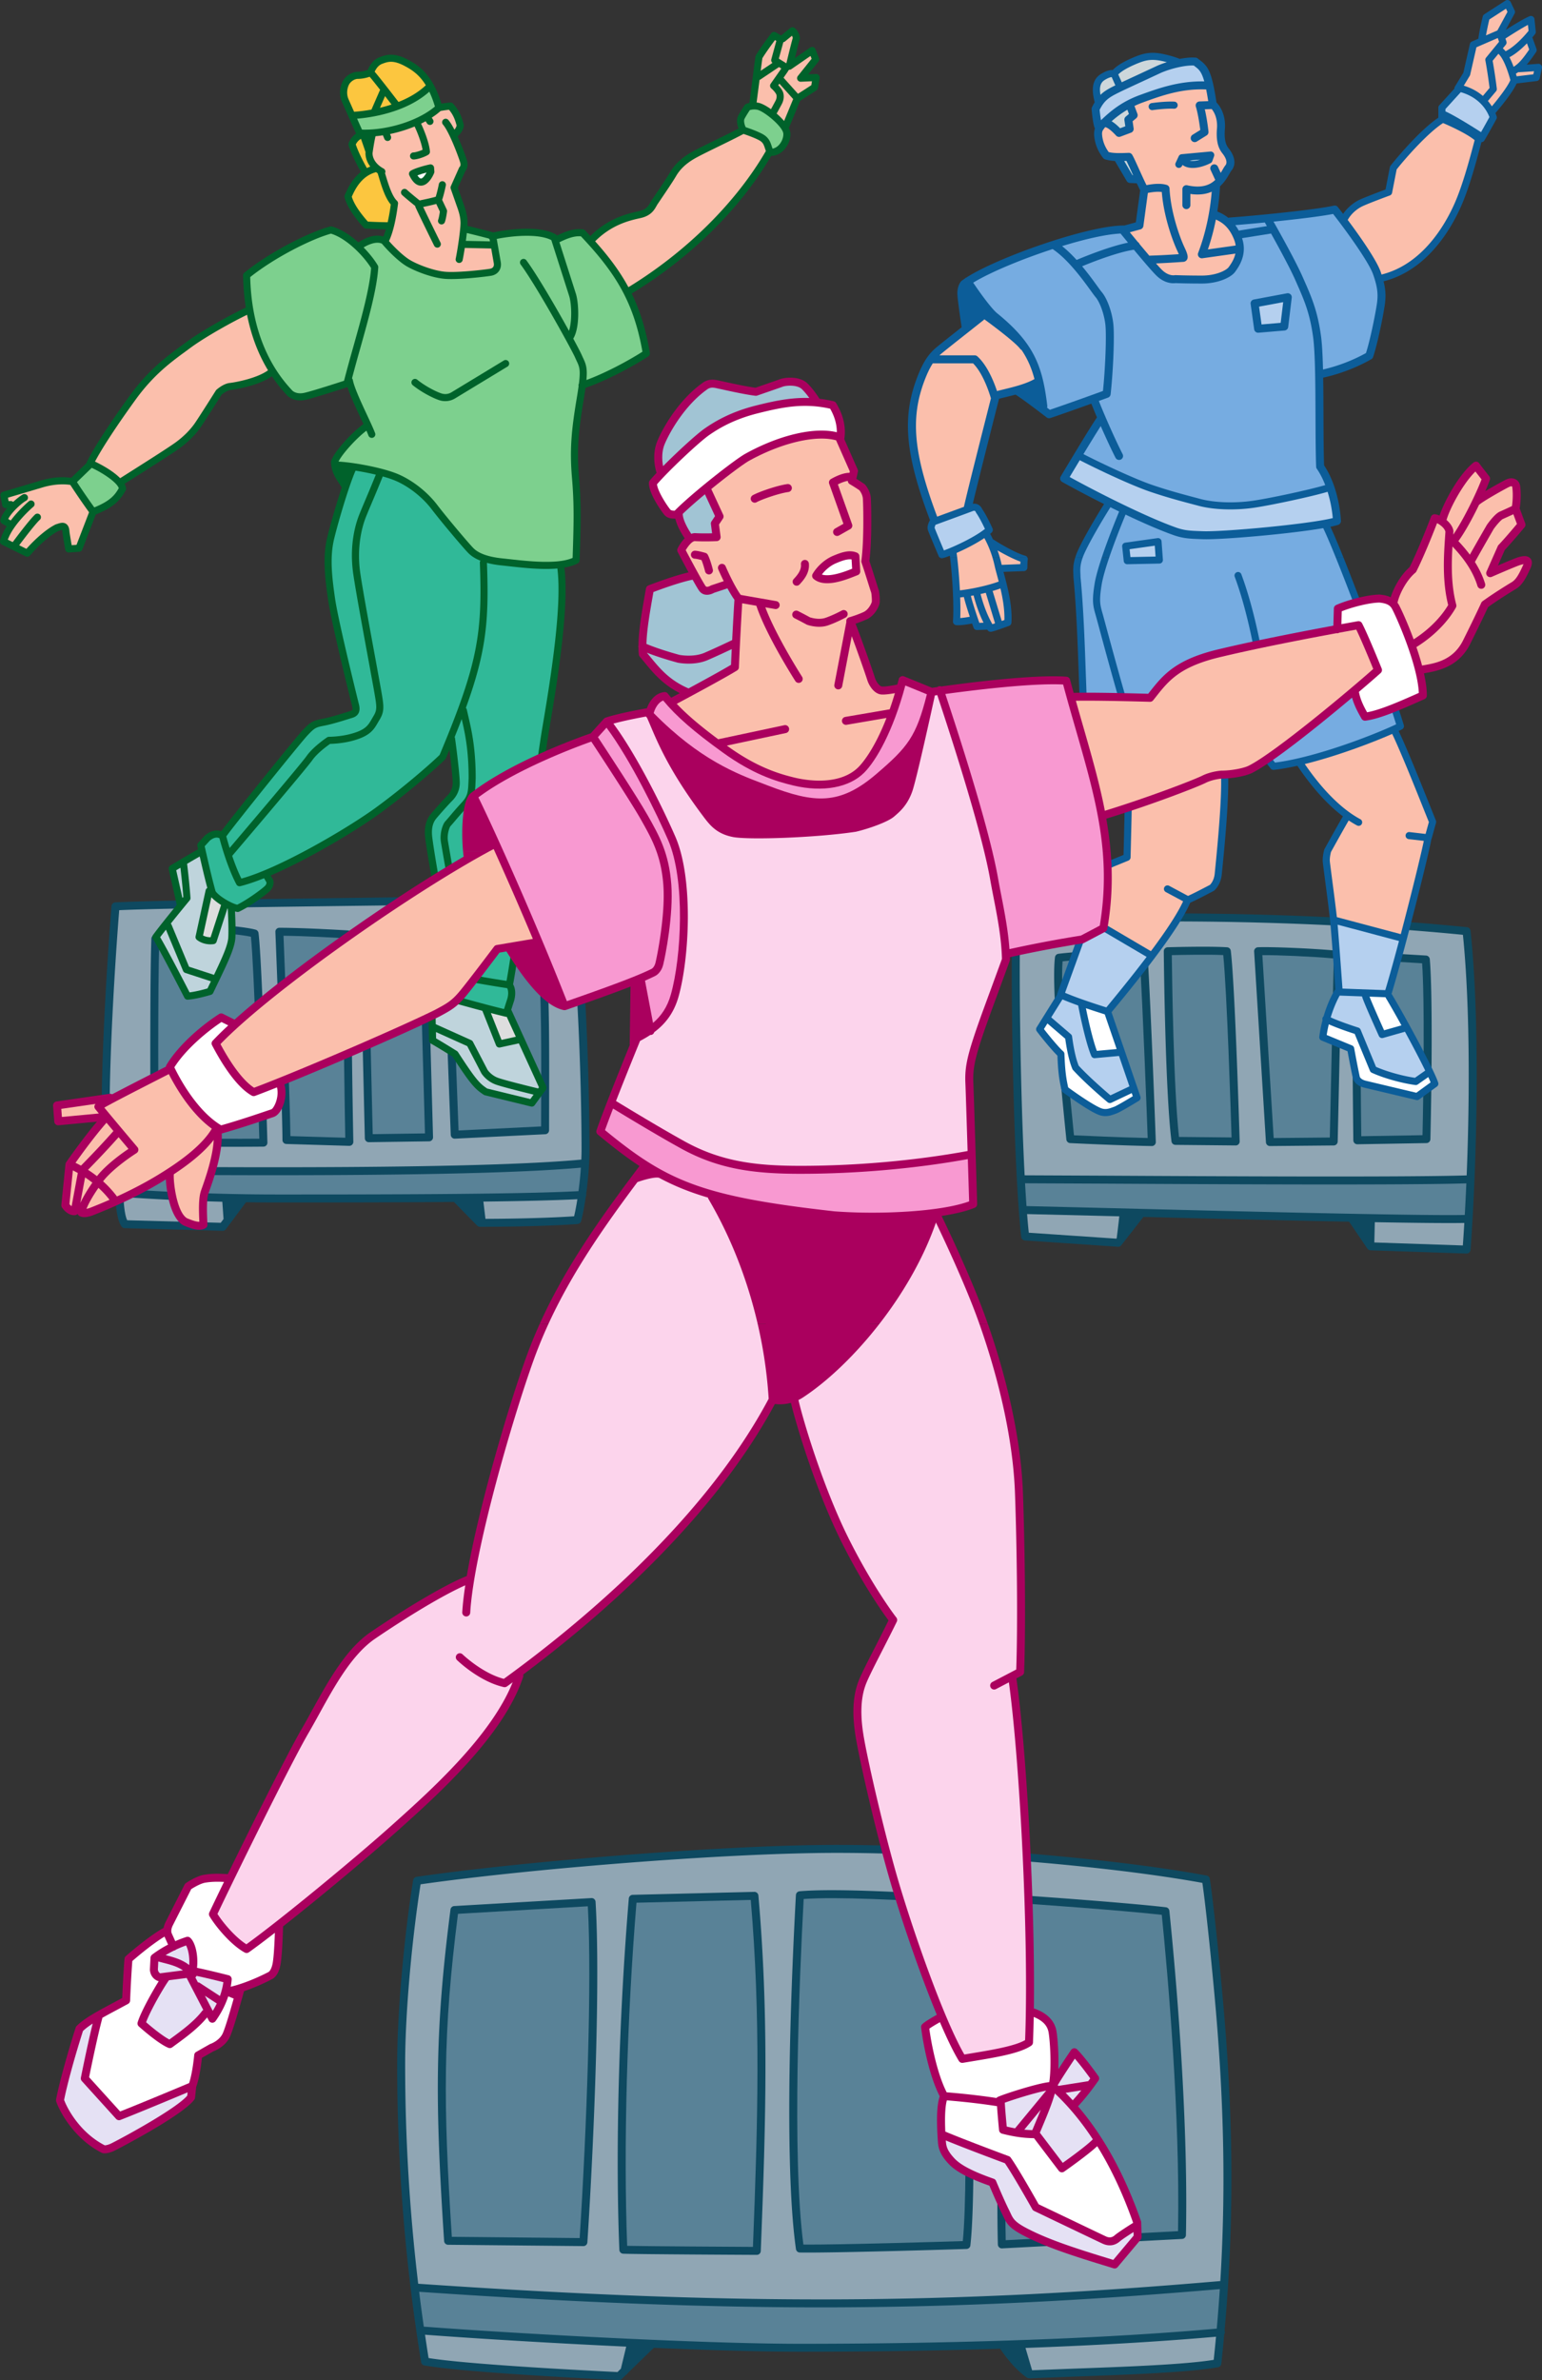
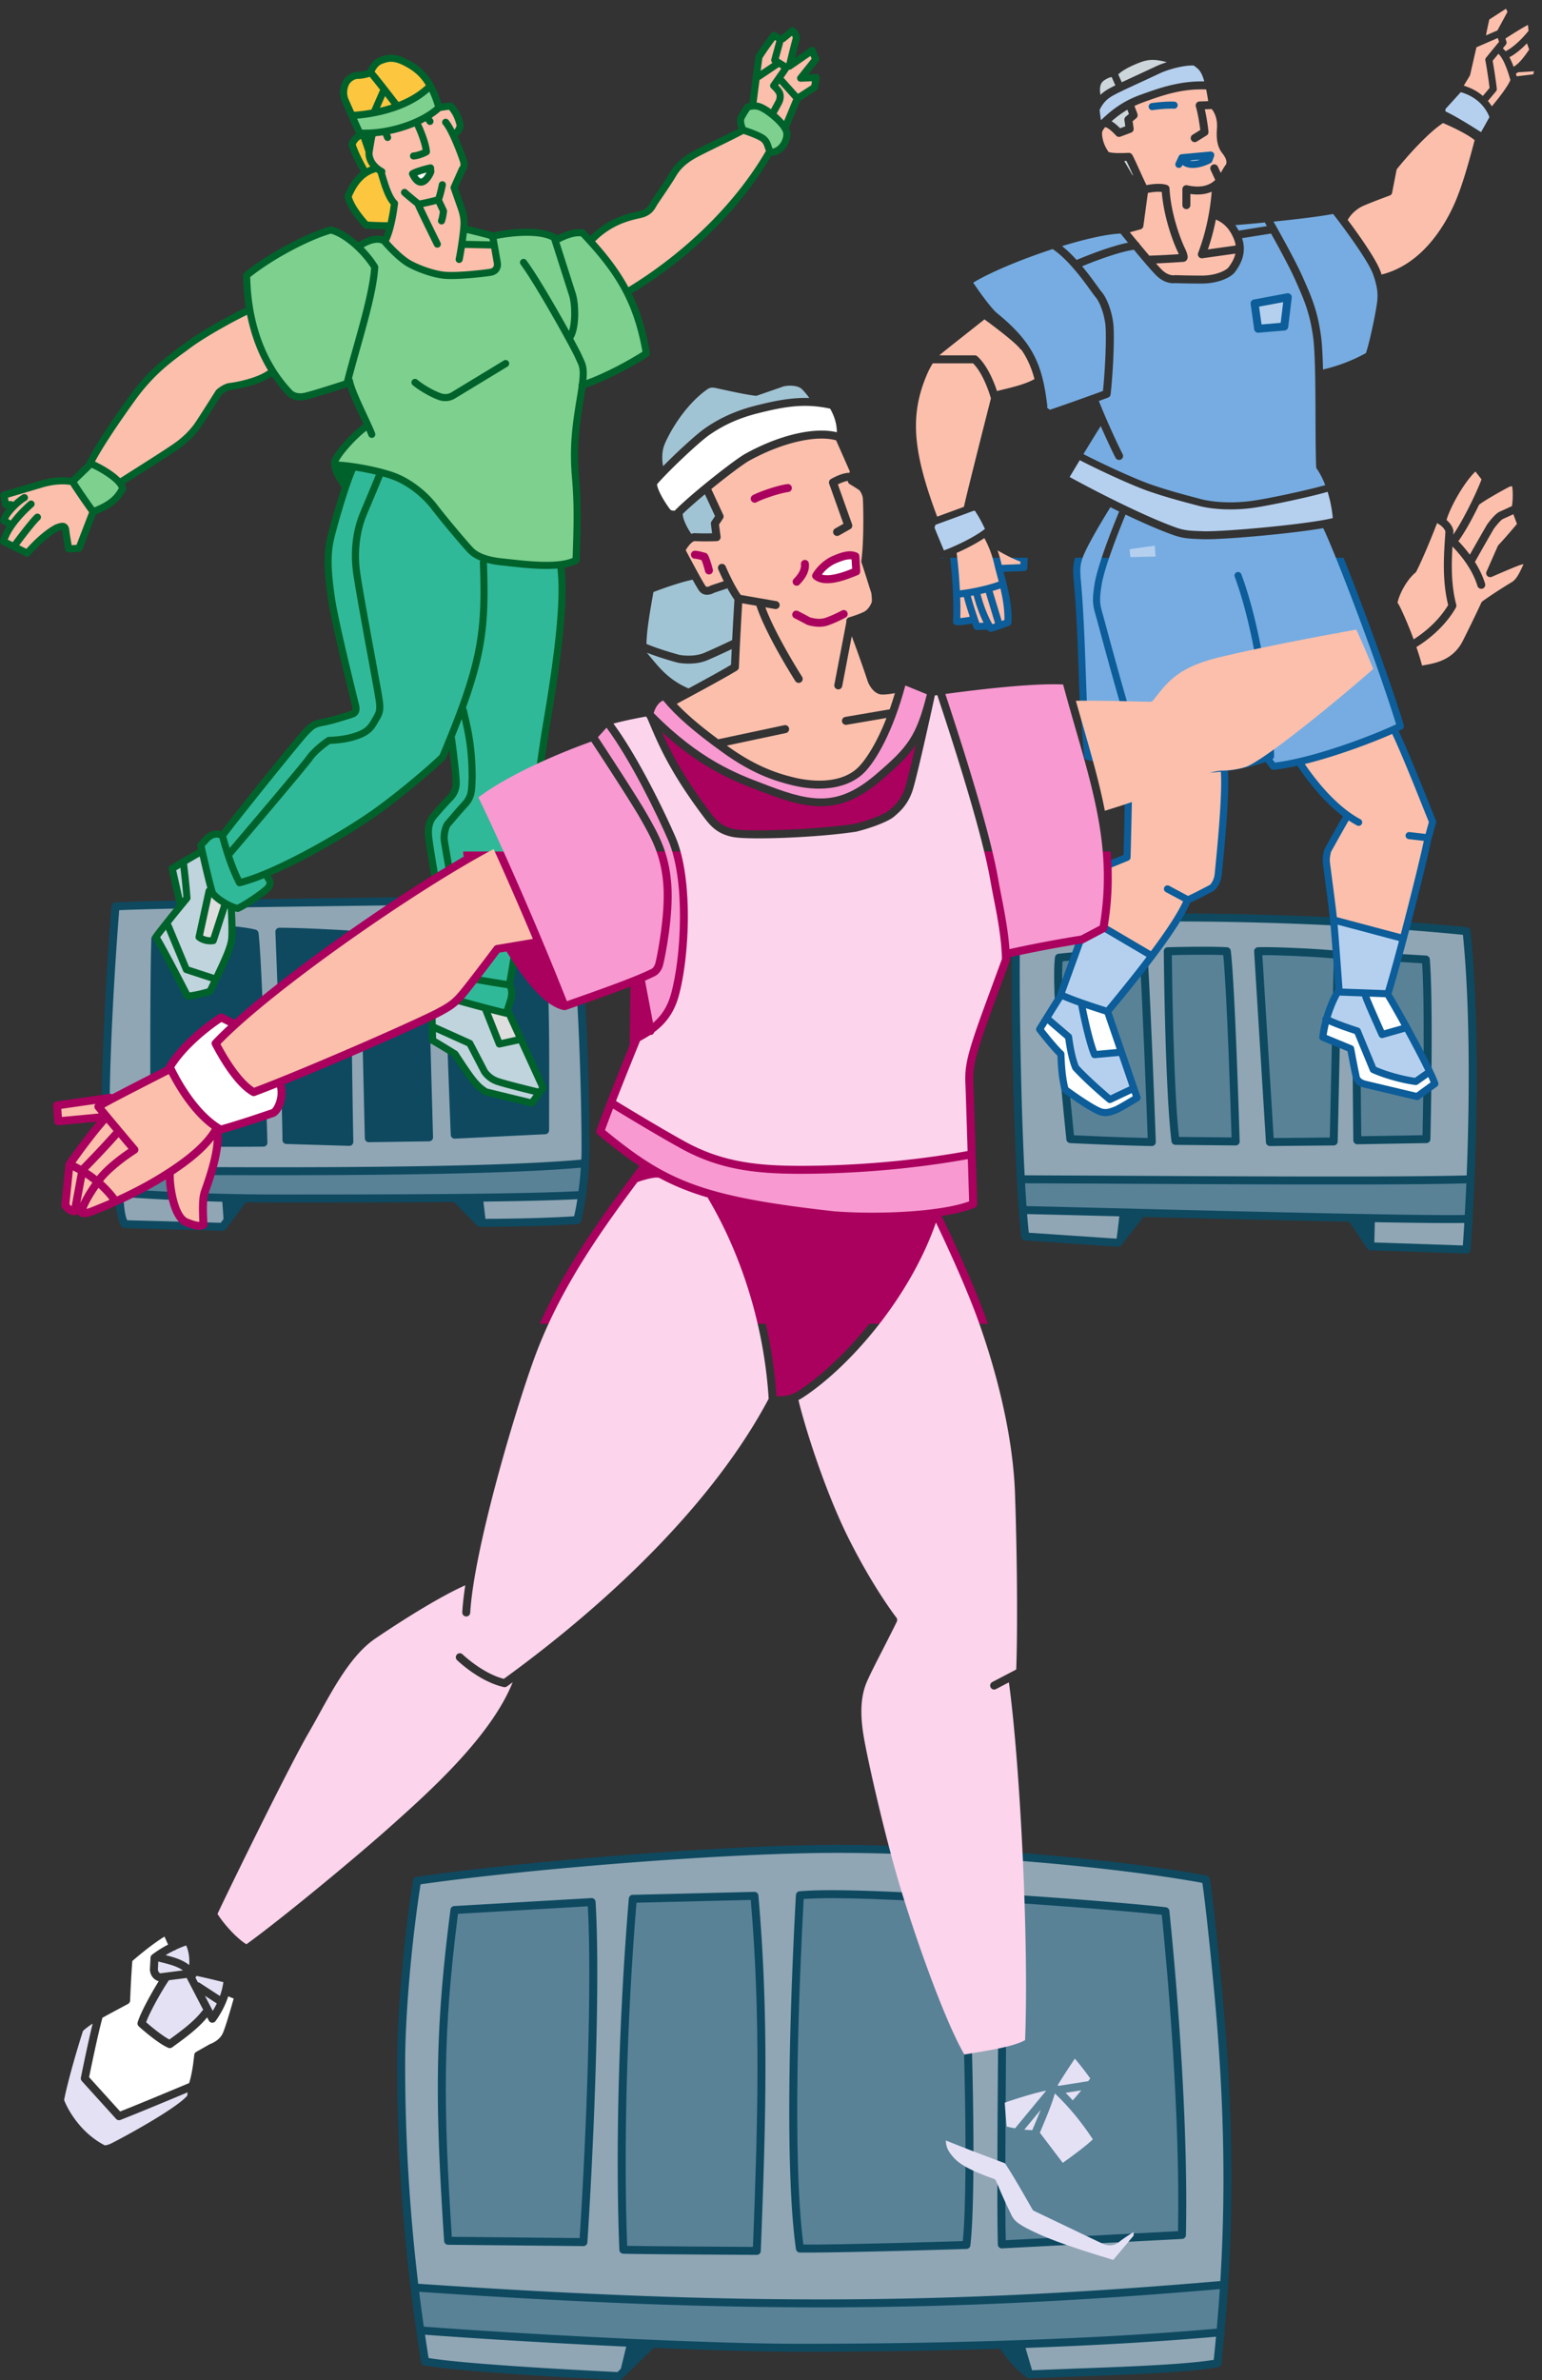
<svg xmlns="http://www.w3.org/2000/svg" width="350.014" height="540.031">
  <rect width="100%" height="100%" fill="#333333" stroke="none" />
  <path fill="#0e4960" d="M133.045 270.952c.433-3.121.77-6.844.77-10.355 0-.36-.036-36.457-3.161-56.766a.906.906 0 0 0-.91-.766l-33.797.461c-26.602.325-59.711.727-69.774 1.215a.904.904 0 0 0-.859.828c-.031.403-3.348 40.621-1.875 60.055 0 .02.012.035.012.05.004.016-.004.032 0 .048l.918 4.918a.904.904 0 0 0 .808.734c.024 0 .371.031.993.082.023.25.046.531.07.852.148 1.902.351 4.515 1.344 5.96a.9.9 0 0 0 .718.391l22.22.606a.903.903 0 0 0 .75-.368l4.566-6.12c2.261.03 4.59.05 6.972.05 11.195 0 26.422 0 40.235-.12.011.015.015.034.035.05l5.226 5.328a.892.892 0 0 0 .645.273c8.289 0 17.191-.257 22.152-.64a.904.904 0 0 0 .805-.664c.324-1.192.715-3.164 1.058-5.528a.885.885 0 0 0 .11-.46c-.004-.04-.024-.075-.031-.114" />
  <path fill="#598297" d="m26.021 269.628-.59-3.156 2.84.02c21.918.171 79.684.616 103.578-1.56a81.605 81.605 0 0 1-.535 5.329c-13.976.758-48.008.758-68.504.758-18.293 0-33.469-1.125-36.789-1.391" />
  <path fill="#90a6b4" d="M27.056 206.51c10.871-.468 42.98-.859 68.914-1.175l33.008-.453c2.48 16.867 3.027 45.832 3.027 55.715 0 .828-.019 1.668-.054 2.507-23.63 2.196-81.688 1.75-103.664 1.579l-3.102-.024c-1.207-18.035 1.418-52.488 1.871-58.148m.989 65.656-.047-.574c4.078.293 12.27.812 22.468 1.074l.274 3.918-.64.855-21.231-.574c-.547-1.172-.715-3.262-.824-4.699m103.007-.078a51.891 51.891 0 0 1-.734 3.87c-4.758.337-12.59.563-20.125.587l-.469-3.914c8.602-.106 16.215-.278 21.328-.543" />
  <path fill="#0e4960" d="M34.982 259.757c6.606.601 24.082.414 24.82.406a.901.901 0 0 0 .895-.93c-.047-1.675-1.176-41.054-2.016-47.539a.902.902 0 0 0-.648-.754c-2.977-.851-18.153-2.515-23.313 1.352a.92.92 0 0 0-.359.691c-.398 10.551-.203 45.524-.203 45.88.004.464.36.85.824.894m30.012-.199 14.273.425c.25.004.488-.09.664-.261a.917.917 0 0 0 .27-.664c-.008-.301-.602-30.356-.403-47.036a.905.905 0 0 0-.847-.914c-.098-.008-9.746-.605-15.54-.605a.914.914 0 0 0-.652.277.89.89 0 0 0-.25.664c.016.399 1.606 40.075 1.606 47.211 0 .489.39.89.879.903m18.738-.403 13.672-.199a.903.903 0 0 0 .89-.93l-1.289-46.476a.91.91 0 0 0-.863-.88l-13.492-.628a.908.908 0 0 0-.676.258.895.895 0 0 0-.27.668l1.11 47.304c.012.5.422.891.918.883m18.875-1.039a.89.89 0 0 0 .656.235l20.512-1.004a.908.908 0 0 0 .86-.903l.011-6.816c.047-15.063.098-32.137-1.668-39.547a.897.897 0 0 0-.898-.695l-20.489.515a.9.9 0 0 0-.882.918c.199 10.942 1.593 46.309 1.609 46.664a.906.906 0 0 0 .289.633" />
-   <path fill="#598297" d="M56.955 212.538c.754 7.309 1.734 39.914 1.906 45.824-3.59.028-16.785.102-22.898-.343-.024-5.29-.153-34.446.19-44.512 4.481-2.824 16.95-1.805 20.802-.969m7.398-.223c4.715.047 11.3.41 13.625.547-.148 15.145.297 40.14.395 45.282l-12.453-.368c-.094-8.234-1.332-39.605-1.567-45.46m32.11 44.844-11.86.175-1.07-45.438 11.687.543 1.243 44.72m26.375-7.536-.012 5.957-18.738.918c-.211-5.473-1.325-34.078-1.555-44.812l18.844-.477c1.554 7.562 1.504 23.922 1.46 38.414" />
  <path fill="#00622b" d="M73.7 128.687c.083 2.246.372 4.687.778 7.44.836 5.653 5.258 23.356 5.445 24.106.23.922.036.977-.546 1.141-.16.047-.422.129-.786.242-1.28.403-3.66 1.145-5.277 1.453-2.332.442-2.851.739-4.656 2.649-1.703 1.804-16.074 19.664-18.438 22.898-1.965-.75-3.718.965-3.797 1.043-.023.027-1.433 1.57-1.433 1.57a.806.806 0 0 0-.192.715c.012.055.075.332.168.754-1.84 1.008-6.109 3.567-6.296 3.676a.812.812 0 0 0-.372.867l1.825 8.074c-1.711 2.098-4.258 5.25-5.383 6.809a.797.797 0 0 0-.035.89c1.781 2.907 7.097 13.266 7.148 13.368.149.289.45.457.77.437 2.078-.136 5.144-1.066 5.273-1.105a.812.812 0 0 0 .492-.422l.992-2.066c2.36-4.91 3.918-8.157 4.047-10.434.098-1.773-.015-4.55-.086-5.992.18.047.356.09.512.11a.8.8 0 0 0 .457-.071c2.73-1.313 6.196-3.918 6.992-4.715.829-.832.864-1.871.75-2.36a.947.947 0 0 0-.09-.226l-.527-.894c8.844-3.79 19.723-10.387 24.77-14.063 6.597-4.812 13.02-10.46 14.836-12.281a.795.795 0 0 0 .175-.258c.274-.648.54-1.29.797-1.914.407 3.2.739 6.504.739 7.504 0 1.097-.43 2.105-1.239 2.914-.945.945-2.972 3.238-3.668 4.074-.671.809-1.546 2.188-1.39 4.852.136 2.363 3.808 23.867 6.094 31.34-.426.207-.805.5-1.102.898-.977 1.305-.957 3.281-.883 4.207a.722.722 0 0 0-.367.18l-2.707 2.492a.804.804 0 0 0-.262.61l.164 6.89a.804.804 0 0 0 .41.683c.012.008 1.22.68 4.91 2.97.462.718 2.481 3.823 3.692 5.398 1.406 1.828 2.152 2.425 3.406 3.261a.82.82 0 0 0 .254.11l10.465 2.55a.793.793 0 0 0 .832-.308l2.547-3.484a.818.818 0 0 0 .078-.817l-7.902-17.285c-.012-.02-.032-.035-.043-.055.21-.664.468-1.476.609-1.902.133-.398.688-2.34-.184-3.879 1.122-5.898 2.922-19.445 4.668-32.559 1.414-10.652 2.754-20.714 3.59-25.605 2.145-12.578 4.453-28.02 3.387-36.387.172-.027.34-.058.504-.093H73.7" />
  <path fill="#00622b" d="M128.615 128.687c.953-.204 1.816-.485 2.539-.883a.805.805 0 0 0 .414-.68c.266-8.031.41-12.457-.137-18.86-.539-6.367-.11-10.581 1.067-17.624a97.2 97.2 0 0 0 .406-2.637c4.621-1.59 10.59-4.746 14.254-7.145a.807.807 0 0 0 .351-.804c-.886-5.32-2.25-9.621-4.125-13.453 13.446-8.184 24.645-19.227 31.664-31.223 1.032-.012 2.04-.469 2.84-1.29.977-1.003 1.567-2.437 1.532-3.75-.012-.417-.16-.87-.391-1.339.047-.059.098-.117.129-.191l2.465-5.942c1.312-.804 3.617-2.324 3.718-2.39a.813.813 0 0 0 .352-.547l.352-2.211a.787.787 0 0 0-.196-.66.796.796 0 0 0-.633-.27l-1.75.074 2.313-2.89a.802.802 0 0 0 .117-.801l-.805-2.012a.794.794 0 0 0-.511-.469.818.818 0 0 0-.692.106l-3.449 2.379c.367-1.524.856-3.477 1.106-4.293a.78.78 0 0 0 .027-.367c-.254-1.516-1.164-2.141-1.266-2.204a.798.798 0 0 0-.941.051l-2.063 1.688-1.195-.703a.806.806 0 0 0-1.043.203c-.09.117-2.203 2.875-3.469 4.949a.777.777 0 0 0-.105.293c-.164 1.027-.403 2.937-.684 5.145l-.699 5.417c-.457.102-.75.23-.773.243a.784.784 0 0 0-.332.285c-.043.062-1.04 1.558-1.457 2.398-.43.856-.254 1.969.101 2.887-1.527.797-3.422 1.727-5.262 2.625-2.398 1.172-4.664 2.277-5.761 2.937-2.078 1.247-3.532 2.657-4.57 4.438-.731 1.254-2.571 3.965-3.56 5.418l-.57.84a6.285 6.285 0 0 0-.3.508c-.442.789-.899 1.601-2.555 1.968l-.148.036c-2.407.53-6.805 1.515-10.915 5.62-.39-.421-.777-.843-1.183-1.269a.826.826 0 0 0-.469-.242c-2.031-.29-4.023.48-5.906 1.394a.82.82 0 0 0-.23-.218c-3.684-2.18-11.184-1.157-14.25-.485-1.212-.351-4.63-1.191-5.852-1.492.012-.234.023-.453.023-.629 0-1.8-.531-3.265-.953-4.445l-1.25-3.563 1.672-3.753c.363-.418.738-1.266.398-2.438-.195-.664-1.082-3.164-2.125-5.477.758-.66 1.246-1.449 1.391-2.308a.824.824 0 0 0-.012-.324c-.37-1.536-.922-3.18-2.402-4.778a.796.796 0 0 0-.629-.258c-.676.032-1.469.145-2.027.239-2.016-6.547-5.008-8.602-7.664-9.996-3.223-1.7-4.946-1.063-6.332-.547-1.52.562-2.29 1.855-2.746 2.902-.473.172-1.375.414-2.204.414-1.562 0-2.937 1.11-3.484 2.203-.273.555-1.102 2.528-.113 4.711l1.074 2.43c.727 1.652 1.535 3.5 2.086 4.684a4.495 4.495 0 0 0-1.684 2.207.81.81 0 0 0 0 .5c.696 2.136 1.985 4.593 2.797 5.984-2.082 1.625-3.101 3.95-3.676 5.258a.793.793 0 0 0-.039.52c.48 1.89 1.93 4.187 4.301 6.824.14.16.34.253.555.265.129.008 2.71.149 4.515.16a15.003 15.003 0 0 1-.586 1.649c-2.27-.79-4.87.785-5.66 1.316-1.812-1.625-3.91-3.023-5.988-3.598a.799.799 0 0 0-.418-.004c-4.723 1.254-13.676 5.758-19.469 10.477a.805.805 0 0 0-.297.648l.008.208c.047 1.468.13 3.988.618 7.058-3.395 1.586-10.012 5.242-13.57 7.879l-.993.73c-3.367 2.47-7.558 5.54-11.777 11.375-4.645 6.418-8.098 11.739-9.719 14.989a.717.717 0 0 0-.074.281l-3.504 3.383c-2.145-.309-4.469-.106-6.922.617l-8.582 2.547a.799.799 0 0 0-.559.918l.403 2.144c.07.38.402.657.789.657h.328c-.734.87-1.336 1.804-1.516 2.644a.798.798 0 0 0 .38.863l1.034.606c-.656 1.035-1.203 2.14-1.488 3.246a.805.805 0 0 0 .426.922l5.387 2.652a.797.797 0 0 0 .964-.199c2.106-2.46 4.633-4.637 6.461-5.566.094-.028.192-.059.278-.086.172-.055.41-.133.554-.153.02.067.047.176.063.364-.004.359.453 2.988.652 4.097.07.403.438.688.848.66l2.332-.16a.81.81 0 0 0 .695-.511l3.063-7.957c4.37-1.735 5.62-3.426 6.777-5.446a.8.8 0 0 0 .098-.5c-.04-.336-.168-.672-.352-1.008l1.781-1.128c3.66-2.317 9.184-5.813 10.848-7.032 1.828-1.343 3.465-2.98 4.606-4.613.886-1.262 4.261-6.605 4.785-7.434.375-.32 1.297-.992 2.02-1.074.062-.008 6.042-.734 9.398-3.117a33.367 33.367 0 0 0 3.601 4.484c.031.032.067.059.098.086 1.055.79 2.266 1.059 3.7.82 1.55-.257 8.636-2.566 9.76-2.933.63 1.941 1.852 4.574 2.97 6.965.226.488.449.96.66 1.418-2.754 2-6.844 6.488-7.332 8.441a.615.615 0 0 0-.024.207c.04 2.14 1 3.578 1.852 4.844.207.313.398.605.578.906-1.312 3.942-2.672 8.746-3.281 11.235-.524 2.144-.68 4.375-.59 6.84h54.914" />
  <path fill="#7dd08e" d="M130.908 90.374c-1.172 7.035-1.633 11.527-1.078 18.027.527 6.176.398 10.524.148 18.18-3.36 1.508-10.129.758-14.242.297l-1.645-.176c-3.171-.32-5.398-1.098-6.617-2.316-.98-.98-6.043-6.953-8.238-9.84-2.313-3.031-5.832-5.75-9.188-7.094-3.406-1.363-9.644-2.527-13.207-2.719.684-1.511 3.809-5.097 6.332-7.015.184.418.34.797.465 1.117a.8.8 0 0 0 1.035.465.802.802 0 0 0 .47-1.035c-.395-1.032-1.098-2.543-1.848-4.149-1.29-2.765-2.895-6.207-3.207-7.91a.823.823 0 0 0-.188-.367 416.541 416.541 0 0 1 1.84-6.7c1.883-6.699 3.832-13.624 4.121-18.476a.794.794 0 0 0-.11-.457c-.703-1.187-1.835-2.656-3.218-4.066 1.015-.621 2.883-1.461 4.156-.852 1.441 1.719 3.734 3.984 5.508 5.063 1.746 1.054 5.8 2.718 8.96 2.93 3.11.206 9.15-.509 10.345-.716.757-.132 1.367-.5 1.761-1.066.399-.57.54-1.309.399-2.082l-.91-5.203c3.332-.684 9.382-1.293 12.39.265l2.555 7.993 1.496 4.683c.562 1.801.684 5.684-.04 7.914-2.917-5.289-7.265-12.761-9.671-16.004a.805.805 0 1 0-1.293.961c3.453 4.645 11.379 18.914 12.379 21.157.113.261.223.496.32.703.621 1.316.914 1.96.524 5.144a.79.79 0 0 0-.078.59 83.832 83.832 0 0 1-.426 2.754" />
  <path fill="#7dd08e" d="M110.95 54.124a.779.779 0 0 0 .184.164l.082.48-5.476-.117c.086-.617.164-1.222.226-1.785 1.18.29 3.625.89 4.985 1.258m-13.504-33.32c.453.949.883 2.054 1.273 3.363-3.754 3.203-10.699 5.414-16.547 5.242-.316-.687-.707-1.562-1.113-2.48 2.871-.23 11-1.301 16.387-6.125m-76.039 94.324a153.908 153.908 0 0 1-3.942-5.738l3.356-3.239c2.469 1.125 5.672 3.258 6.144 4.61-.84 1.449-1.812 2.843-5.558 4.367m47.433-25.949c-1.253.207-1.976-.164-2.414-.485-8.96-9.379-9.496-21.547-9.636-25.82 5.55-4.426 13.804-8.602 18.336-9.86 3.648 1.114 7.5 5.196 9.109 7.805-.332 4.664-2.215 11.383-4.043 17.883a355.684 355.684 0 0 0-2.102 7.692c-2.515.82-8.05 2.585-9.25 2.785m63.504-7.977c-.097-.21-.199-.43-.308-.672-.262-.59-.961-1.933-1.914-3.699 1.53-2.488 1.261-8.059.605-10.156l-1.5-4.696-2.242-7.015c1.668-.817 3.3-1.477 4.879-1.344 7.457 7.906 11.922 14.524 13.96 26.18-3.402 2.176-8.523 4.883-12.714 6.422.242-2.66-.082-3.57-.766-5.02m44.391-48.238c-.3.308-.773.652-1.371.762-.059-.164-.121-.329-.172-.485-.328-1.004-.664-2.039-2.09-2.82-1.223-.668-3.094-1.317-3.84-1.563-.336-.707-.46-1.5-.281-1.859.29-.578.93-1.574 1.211-2.008a3.412 3.412 0 0 1 1.715-.082c1.562.348 5.863 3.88 5.902 5.469.024.879-.398 1.894-1.074 2.586" />
  <path fill="#00622b" d="m114.396 81.776-11.926 7.239a2.69 2.69 0 0 1-2.07.308c-.926-.23-3.629-1.496-5.719-3.195a.806.806 0 0 0-1.016 1.25c2.2 1.785 5.15 3.207 6.344 3.508a4.317 4.317 0 0 0 3.29-.492l11.933-7.243a.806.806 0 0 0-.836-1.375" />
  <path fill="#fcc63f" d="M88.873 23.714c-.899.297-1.782.539-2.625.742l1.156-2.644c.578.75 1.101 1.421 1.469 1.902m-2.11-9.238c1.254-.465 2.434-.903 5.028.46 1.668.88 3.375 1.977 4.87 4.418l-.023.012c-1.789 1.684-3.98 2.895-6.18 3.77-.929-1.211-4.374-5.68-5.417-6.864.351-.73.863-1.48 1.722-1.796m-7.55 4.73c.312-.629 1.187-1.312 2.042-1.312.938 0 1.965-.239 2.649-.477.48.559 1.414 1.73 2.383 2.965-.012.02-.028.031-.04.055l-1.91 4.37c-.004.02-.004.036-.008.055a35.476 35.476 0 0 1-3.957.5c-.058-.125-.113-.254-.168-.379l-1.082-2.445c-.55-1.223-.316-2.523.09-3.332m1.548 13.582c.226-.5.652-1.004 1.18-1.273.835 2.39.952 2.773.956 2.789V34.3c.016.062.055.11.082.164-.004.031-.004.054-.008.062-.012.098-.164 1.657 1.078 3.27a8.26 8.26 0 0 0-.761.34c-.872-1.496-1.934-3.625-2.528-5.348m2.739 17.492c-1.957-2.21-3.184-4.11-3.649-5.648.735-1.668 2.2-4.668 5.442-5.555.02-.008.035-.023.054-.031.121.09.243.18.375.266l.27.878c.61 2.032 1.433 4.739 2.71 6.204a46.018 46.018 0 0 1-.702 4.027c-1.399.008-3.653-.098-4.5-.14" />
  <path fill="#30b998" d="M69.83 166.823c1.617-1.715 1.883-1.812 3.785-2.176 1.707-.324 4.144-1.085 5.457-1.496.336-.105.605-.187.746-.23.562-.16 2.273-.649 1.664-3.078-.043-.184-4.586-18.38-5.414-23.95-.848-5.73-1.152-9.804-.215-13.664 1.016-4.16 3.383-12.113 4.852-15.437 1.504.234 3.101.547 4.601.906a341.083 341.083 0 0 1-2.312 5.578c-.535 1.266-.996 2.356-1.43 3.438-.926 2.316-2.332 7.172-1.355 13.687.636 4.246 2.293 13.215 3.5 19.766l1.129 6.191.058.34c.645 3.676.762 4.336-.156 5.836-.129.215-.25.422-.363.621-.852 1.473-1.465 2.54-5.075 3.442-2.28.57-4.609.578-4.632.578a.797.797 0 0 0-.446.137c-.129.085-3.156 2.117-4.636 4.226-1.208 1.73-14.32 17.156-17.465 20.856a75.253 75.253 0 0 1-.758-2.614c1.57-2.254 16.812-21.21 18.465-22.957" />
  <path fill="#30b998" d="M60.49 200.214c.004.148-.024.469-.328.773-.672.672-3.856 3.051-6.317 4.285-1.386-.32-4.117-1.933-4.91-3.066-.8-2.73-2.12-8.617-2.472-10.203l1.125-1.23c-.016.015 1.175-1.13 2.222-.579.406 1.532 1.863 6.73 3.844 10.465a.81.81 0 0 0 .902.406c1.602-.394 3.426-1.02 5.38-1.8l.554.949" />
  <path fill="#30b998" d="M99.795 171.272c-1.915 1.887-8.125 7.332-14.54 12.008-6.07 4.426-21.62 13.653-30.464 16.059-.805-1.613-1.516-3.473-2.086-5.152 1.035-1.211 16.804-19.731 18.203-21.727 1.11-1.586 3.36-3.219 4.02-3.68.699-.015 2.714-.11 4.765-.625 4.273-1.066 5.148-2.586 6.074-4.195.113-.191.227-.39.348-.586 1.23-2.016 1.031-3.16.367-6.953l-.062-.34-1.13-6.203c-1.206-6.543-2.859-15.496-3.492-19.715-.953-6.371.563-11.11 1.258-12.851.43-1.067.887-2.153 1.418-3.41.684-1.61 1.453-3.43 2.403-5.798.96.266 1.847.551 2.574.844 3.101 1.239 6.36 3.758 8.508 6.574 2.132 2.801 7.25 8.872 8.379 10 .69.692 1.597 1.25 2.714 1.696a.775.775 0 0 0-.132.445c.601 16.02-.415 22.852-9.125 43.61m-.715 14.378c.68-.816 2.656-3.054 3.57-3.968 1.117-1.118 1.711-2.52 1.711-4.051 0-1.469-.582-6.672-1.082-10.168-.012-.086-.047-.16-.082-.235a224.78 224.78 0 0 0 1.605-4.078c.754 3.246 1.57 6.993 1.57 13.407 0-.04-.034.78-.034.78-.09 2.224-.13 3.235-1.497 4.704a97.936 97.936 0 0 0-2.824 3.223c-.414.488-.773.91-.906 1.047-.621.62-1.332 2.761-1.031 4.71.242 1.582 4.355 24.97 5.215 29.848l-1.118-.23c-2.242-7.043-5.98-28.895-6.117-31.262-.12-2.07.48-3.082 1.02-3.727m3.656 37.016a1.35 1.35 0 0 1 .82-.52c4.164.918 10.043 1.829 11.57 2.063.383.785.196 1.902-.003 2.492a200.3 200.3 0 0 0-.715 2.242c-4.625-1.125-10.485-2.777-12.246-3.28-.051-.849 0-2.227.574-2.997" />
  <path fill="#bfd4dc" d="M39.998 197.456c.25-.148.582-.348.96-.57.169 1.43.465 4.117.653 6.617-.059.07-.121.144-.195.238l-1.418-6.285m-3.645 15.188a101.2 101.2 0 0 1 1.317-1.707l3.89 9.359c.09.215.27.379.492.453l5.82 1.902-.78 1.621c-.743.215-2.587.711-4.06.891-1.027-2-4.902-9.5-6.679-12.52" />
  <path fill="#bfd4dc" d="M51.818 212.702c-.098 1.762-1.39 4.613-3.246 8.485l-5.668-1.852-3.961-9.523a.812.812 0 0 0-.176-.262 478.783 478.783 0 0 1 4.29-5.27.795.795 0 0 0 .179-.57c-.223-3.129-.633-6.64-.766-7.719a168.975 168.975 0 0 1 2.864-1.66c.468 2.05 1.152 5 1.726 7.14a.768.768 0 0 0-.383.516l-2.28 10.457a.806.806 0 0 0 .253.77c.059.055 1.508 1.312 3.855 1a.804.804 0 0 0 .66-.547l2.45-7.54c.027.017.055.028.082.044.05.898.234 4.488.12 6.531m49.47 14.578c.05-.047.078-.105.113-.16.883.25 4.367 1.242 8.102 2.23.004.016.004.032.008.047l3.082 7.774a.805.805 0 0 0 .921.488l4.258-.93 4.563 9.97-.196.265c-.011-.004-.019-.012-.03-.016-.075-.015-7.22-1.738-9.032-2.386-1.574-.563-2.402-1.813-2.41-1.825.039.063-3.313-6.367-3.313-6.367a.821.821 0 0 0-.382-.363l-8.043-3.617c-.004-.004-.008-.004-.016-.004l-.066-2.86 2.441-2.246" />
  <path fill="#bfd4dc" d="M107.677 244.16c-1.304-1.696-3.687-5.407-3.71-5.442a.764.764 0 0 0-.254-.246 212.297 212.297 0 0 0-4.727-2.875l-.031-1.434 7.101 3.195 3.22 6.188c.081.129 1.148 1.777 3.257 2.531 1.598.567 6.793 1.848 8.582 2.285l-.734 1.008-9.79-2.387c-1.078-.726-1.683-1.226-2.914-2.824" />
  <path fill="#dedede" d="m50.181 205.331-2.379 7.32a3.539 3.539 0 0 1-1.714-.402l1.89-8.676c.55.602 1.344 1.219 2.203 1.758m66.907 29.899-3.25.714-2.415-6.09c1.149.297 2.286.583 3.34.833a.92.92 0 0 0 .25.011l2.075 4.531" />
  <path fill="#30b998" d="M123.138 164.897c-.84 4.918-2.18 14.997-3.601 25.66-1.696 12.755-3.446 25.919-4.563 32-1.465-.222-4.8-.75-7.988-1.355-.488-2.762-5.066-28.793-5.316-30.426-.227-1.48.343-3.058.585-3.336.172-.171.497-.558.993-1.136a95.927 95.927 0 0 1 2.773-3.168c1.77-1.903 1.828-3.426 1.922-5.735l.035-.804c0-6.903-.945-10.953-1.703-14.207l-.324-1.418a.778.778 0 0 0-.203-.364c4.695-12.933 5.261-19.984 4.781-32.902 1 .27 2.129.469 3.402.594l1.625.176c3.164.355 7.403.824 10.961.511 1.04 8.149-1.25 23.438-3.379 35.91" />
  <path fill="#fbbfac" d="m181.13 21.28-3.277-3.648.969-1.39a.756.756 0 0 0 .101-.231.835.835 0 0 0 .207-.184.81.81 0 0 0 .497-.137l4.347-2.996.254.64-3.125 3.907a.806.806 0 0 0 .664 1.305l2.535-.11-.14.891c-.606.395-2.008 1.313-3.031 1.953m-5.086 1.567c-.364.695-.793 1.476-1.04 1.925-1.046-.742-2.058-1.277-2.75-1.433a4.112 4.112 0 0 0-.515-.078l.664-5.121v-.008c.062-.024.121-.036.176-.075l4.234-2.84.531.333-2.406 3.441a.807.807 0 0 0 .133 1.066c.96.84 1.164 1.426 1.164 1.434.012.04.184.637-.191 1.356m3.726-14.739c.067.133.129.301.176.504-.399 1.364-1.164 4.551-1.45 5.758l-1.71-1.062 1.02-3.735a.77.77 0 0 0 .363-.156l1.601-1.309m-3.859.989.308.18-1.144 4.183c-.082.3.027.613.262.812l-2.672 1.793c.152-1.18.285-2.195.386-2.863.891-1.437 2.192-3.215 2.86-4.105m-72.266 19.394a2.26 2.26 0 0 1-.5.926c-.465-.902-.937-1.688-1.375-2.195a.805.805 0 0 0-1.137-.086.8.8 0 0 0-.082 1.133c1.438 1.671 3.551 7.382 3.907 8.597.187.645-.047.914-.075.946a.67.67 0 0 0-.191.261l-1.855 4.168a.801.801 0 0 0-.028.594l1.36 3.879c.402 1.117.859 2.383.859 3.902 0 1.457-.61 5.735-1.09 8.082-.09.434.192.86.625.95a.809.809 0 0 0 .95-.63c.152-.73.324-1.714.488-2.765l5.996.129.582 3.324c.066.352.02.656-.137.875-.144.207-.387.34-.719.399-1.117.195-7.03.89-9.96.695-2.766-.184-6.56-1.688-8.231-2.7-1.418-.859-3.344-2.699-4.734-4.28.875-1.852 1.566-4.684 2.046-8.45a.801.801 0 0 0-.246-.691c-1.136-1.063-2-3.93-2.57-5.824l-.129-.426a.8.8 0 0 0-.328-1.055c-2.664-1.457-2.512-3.45-2.504-3.535 0-.004.293-2.184.672-3.809.559-.05 1.113-.117 1.676-.203l.32.785a.8.8 0 0 0 1.05.438.802.802 0 0 0 .438-1.047l-.191-.473c1.926-.398 3.82-.98 5.574-1.703.7 1.457 1.555 3.711 1.809 5.278-.746.343-1.73.601-2.04.601a.805.805 0 0 0-.011 1.61c.797.003 2.484-.54 3.348-1.079a.806.806 0 0 0 .375-.746c-.141-1.851-1.239-4.683-2.012-6.316.355-.172.703-.352 1.043-.535l.297.465a.804.804 0 1 0 1.352-.871l-.266-.419a16.48 16.48 0 0 0 2.011-1.511 22.995 22.995 0 0 1 1.907-.274c.937 1.114 1.386 2.254 1.726 3.586m-86.277 95.133-1.102.074c-.258-1.476-.496-2.933-.504-3.176-.027-.347-.101-1.226-.761-1.664-.637-.425-1.368-.195-1.954-.004-.109.036-.218.07-.32.098-.05.016-.094.035-.14.055-1.918.96-4.403 3.05-6.59 5.52l-1.641-.813c1.2-1.61 3.738-4.934 4.707-5.801a.808.808 0 0 0-1.078-1.2c-1.273 1.153-4.477 5.446-5.098 6.282l-1.11-.547c1.317-3.672 5.743-7.426 5.79-7.469v.004a.805.805 0 1 0-1.035-1.234c-.137.117-2.27 1.926-4.098 4.344l-.57-.332c.742-1.528 3.16-3.696 4.07-4.149a.806.806 0 0 0-.719-1.441c-.437.219-1.316.867-2.226 1.71a.802.802 0 0 0-.496-.187h-.54l-.144-.773 7.88-2.34c2.206-.648 4.362-.84 6.269-.562.562.87 2.277 3.472 4.257 6.207l-2.847 7.398m34.761-36.73c-1.421.156-2.835 1.398-2.996 1.543a.731.731 0 0 0-.14.167c-.04.06-3.887 6.165-4.805 7.473-1.043 1.492-2.55 2.996-4.238 4.235-1.621 1.187-7.117 4.667-10.758 6.972l-1.914 1.215c-1.602-1.629-4.223-3.062-5.719-3.77 1.715-3.218 4.945-8.144 9.195-14.02 4.075-5.628 7.981-8.495 11.43-11.019l.996-.734c3.348-2.477 9.477-5.89 12.903-7.531.746 3.808 2.132 8.262 4.754 12.594-2.56 1.859-7.465 2.738-8.708 2.875m90.512-21.731c-1.988-3.687-4.492-6.988-7.554-10.414 3.796-3.82 7.925-4.746 10.18-5.242l.148-.035c2.359-.524 3.113-1.864 3.609-2.754.086-.149.164-.29.238-.399l.559-.828c1-1.473 2.86-4.21 3.621-5.512.895-1.539 2.168-2.77 4.008-3.87 1.039-.626 3.273-1.716 5.64-2.872 2.008-.98 4.075-1.992 5.68-2.847.711.238 2.469.847 3.563 1.445.863.473 1.039 1.012 1.328 1.902.054.164.113.34.18.528-6.766 11.687-18.09 22.898-31.2 30.898" />
  <path fill="#fbbfac" d="M177.978 27.456a15.305 15.305 0 0 0-1.691-1.684c.199-.359.738-1.332 1.183-2.175.692-1.325.344-2.465.301-2.59-.027-.102-.242-.758-1.117-1.66l.254-.364 3.133 3.493-2.063 4.98" />
  <path fill="#00622b" d="M99.615 41.765c-.004.02-.324 1.672-.715 2.875-.777.234-2.445.597-3.645.84-.64-.512-2.167-1.747-2.878-2.407a.8.8 0 0 0-1.137.043.798.798 0 0 0 .039 1.133c.758.703 2.316 1.965 2.969 2.488.008.09.023.184.066.274 1.067 2.332 4.2 8.672 4.23 8.734a.803.803 0 1 0 1.441-.71c-.026-.06-2.683-5.43-3.925-8.079.84-.172 2.086-.441 2.965-.684l.82 1.743c-.086.601-.238 1.48-.386 1.847a.805.805 0 0 0 1.492.598c.3-.746.5-2.3.523-2.477a.838.838 0 0 0-.074-.445l-1.039-2.2c.453-1.316.82-3.183.836-3.265a.81.81 0 0 0-.637-.945.81.81 0 0 0-.945.637" />
  <path fill="#00622b" d="M95.603 42.124c1.715-.05 2.746-2.383 2.934-2.852a.827.827 0 0 0 .058-.363l-.066-.87a.81.81 0 0 0-.945-.731c-.73.132-3.434.824-4.391 1.46a.803.803 0 0 0-.281 1.016c.754 1.582 1.66 2.371 2.691 2.34" />
  <path fill="#fff" d="M95.552 40.515c-.168.008-.457-.196-.8-.723.59-.23 1.39-.473 2.07-.652-.375.71-.906 1.367-1.27 1.375" />
  <path fill="#0e4960" d="M333.79 211.179a.903.903 0 0 0-.808-.805c-31.473-3.187-72.605-4.023-102.352-2.082a.91.91 0 0 0-.847.875c-.43 13.805.23 55.602 2.02 71.477a.905.905 0 0 0 .835.804l21.11 1.43c.3.023.59-.106.773-.344l5.02-6.422c14.504.364 32.136.797 46.691 1.082l4.129 6.094a.91.91 0 0 0 .719.399l21.781.734a.902.902 0 0 0 .934-.836c1.55-21.453 2.148-52.16-.004-72.406" />
  <path fill="#598297" d="M332.486 275.663c-10.398.227-54.195-.887-80.621-1.555l-18.863-.457a371.016 371.016 0 0 1-.325-5.175l17.121.078c25.97.14 69.102.379 83.043-.059-.105 2.45-.226 4.84-.355 7.168" />
  <path fill="#90a6b4" d="m253.474 280.94-.082.102-19.87-1.348a150.571 150.571 0 0 1-.384-4.23l18.68.453c.738.02 1.488.035 2.25.055a259.44 259.44 0 0 1-.594 4.968m78.574 1.645-20.093-.68.11-4.601c9.25.164 16.671.242 20.315.172-.105 1.75-.214 3.453-.332 5.109m.868-15.898c-13.782.437-57.078.199-83.106.058l-17.23-.078c-.973-18.703-1.305-45.395-1.008-56.621 29.355-1.852 69.492-1.031 100.492 2.055 1.55 15.23 1.586 36.152.852 54.586" />
  <path fill="#0e4960" d="m323.697 216.804-15.684-.938a.905.905 0 0 0-.957.875c-.265 9.297.13 41.664.133 41.992a.906.906 0 0 0 .922.895l15.68-.27a.904.904 0 0 0 .89-.882c.254-10.567.555-32.696-.136-40.844a.906.906 0 0 0-.848-.828m-19.937-1.071c-5.727-.558-15.43-.941-18.227-.808a.902.902 0 0 0-.63.3.892.892 0 0 0-.23.66l2.68 43.294c.031.48.43.855.914.851l14.473-.136a.906.906 0 0 0 .898-.883l.938-42.36a.901.901 0 0 0-.817-.918m-25.23-.804c-4.149-.27-13.106-.016-13.484-.004a.905.905 0 0 0-.88.914c0 .312.286 31.55 1.75 43.133a.901.901 0 0 0 .887.789l13.672.132a.899.899 0 0 0 .914-.93c-.043-1.433-1.05-35.206-2.015-43.241a.905.905 0 0 0-.844-.793m-18.746 1.207c-4.797-.989-15.418-.227-19.528.27a.912.912 0 0 0-.789.784c-.89 7.094 1.63 31.895 2.454 40.047l.132 1.305c.047.445.41.793.856.816.11.004 10.957.54 18.527.672a.896.896 0 0 0 .66-.273.885.885 0 0 0 .258-.668c-.008-.293-1.082-29.813-1.848-42.125a.91.91 0 0 0-.722-.828" />
  <path fill="#598297" d="m322.892 257.565-13.902.235c-.063-5.153-.344-30.77-.149-40.07l13.961.832c.586 8.394.332 28.511.09 39.003m-21.042.528-12.743.117-2.57-41.496c3.351-.031 11.136.293 16.21.746l-.898 40.633m-34.234-.133c-1.235-10.863-1.574-36.188-1.633-41.25 2.238-.05 8.184-.172 11.676-.016.844 8.297 1.722 35.922 1.89 41.383l-11.933-.117m-23.84-.371-.055-.535c-2.101-20.715-2.949-33.797-2.527-38.934 4.203-.457 12.977-1.039 17.547-.328.687 11.36 1.586 35.355 1.77 40.41-6.25-.133-14.243-.496-16.735-.613" />
  <path fill="#0c5d99" d="M213.38 126.546a.79.79 0 0 0 .59.097c.098-.019.227-.054.375-.097h-.965m2.282 0c.472 3.86.918 10.64.652 14.437a.802.802 0 0 0 .738.856c1.094.094 2.922-.235 3.602-.367.184.53.312.886.332.941a.801.801 0 0 0 .785.535l2.34-.086.059.098a.8.8 0 0 0 .687.39c.152 0 .547 0 4.203-1.355.297-.113.5-.39.524-.707.242-3.992-.95-8.379-1.739-11.285-.023-.086-.047-.164-.066-.246l4.648-.18a.802.802 0 0 0 .774-.804c.004-.672.031-1.52.078-1.715a.79.79 0 0 0-.047-.512h-17.57m28.386 0c-.507 1.648-.457 2.738-.414 3.71.012.255.024.493.024.731.687 7.164.972 15.403 1.203 22.02l.203 5.558c.004.028 1.008 13.094 1.008 13.094a.8.8 0 0 0 .605.719c2.137.535 5.168 1.215 8.743 1.797-.024 5.586-.32 17.21-.391 19.797l-3.938 1.613a.805.805 0 0 0-.449.469l-10.656 29.355a.752.752 0 0 0-.043.262l-4.64 7.426a.807.807 0 0 0 .038.91c1.016 1.355 3.395 4.277 4.68 5.512.125 2.957.27 5.035.945 7.863a.807.807 0 0 0 .305.46c1.465 1.071 6.399 4.61 8.422 5.216 1.406.421 2.539.011 3.363-.29.121-.042.235-.085.336-.12.852-.282 4.422-2.458 5.13-2.891a.813.813 0 0 0 .335-.953l-6.555-19.137c10.118-12.211 15.805-20.121 17.871-24.855 1.551-.672 5.164-2.594 5.329-2.68a1.1 1.1 0 0 0 .136-.094c.059-.047 1.461-1.246 1.692-3.691l.101-1.024c.43-4.273 1.707-17 1.285-22.422 2.93-.406 5.813-1.05 8.543-2.015l1.168 1.488a.804.804 0 0 0 .723.3c1.664-.183 3.469-.507 5.34-.925 3.305 4.922 6.824 8.816 10.336 11.465-1.7 2.926-4.145 7.363-4.172 7.41a.845.845 0 0 0-.067.164c-.019.067-.445 1.567-.332 2.809.04.433.25 2.043.516 4.078.426 3.254 1.008 7.71 1.195 9.695.258 2.762.973 12.57 1.16 15.145a.731.731 0 0 0-.238.238c-.078.125-1.41 2.297-2.453 5.844a.859.859 0 0 0-.2.254.81.81 0 0 0-.038.617c-.3 1.14-.563 2.394-.738 3.762a.8.8 0 0 0 .488.847l5.93 2.446c.84 4.55 1.218 6.175 1.234 6.242.059.195.504 1.504 2.496 2.004.012.004 11.871 2.816 11.871 2.816.23.055.469.008.66-.129l4.02-2.918a.8.8 0 0 0 .297-.887c-.82-2.671-7.172-14.476-10.532-20.082-.015-.027-.043-.039-.058-.062 2.847-9.39 8.375-31.285 9.008-34.973 0-.015-.004-.031-.004-.05.03-.055.066-.11.086-.172l1.003-3.622a.805.805 0 0 0-.027-.515l-1.195-2.977c-2.102-5.246-5.254-13.117-7.262-17.347.277-.13.54-.254.766-.368a.803.803 0 0 0 .406-.957c-3.34-10.879-9.598-27.828-13.68-37.98h-60.918" />
-   <path fill="#0c5d99" d="M304.966 126.546c-1.246-3.094-2.285-5.555-2.984-7.024a18.893 18.893 0 0 0 1.766-.441.9.9 0 0 0 .625-.898c-.032-.762-.41-7.473-3.825-12.606-.105-3.039-.12-6.926-.136-11.043-.012-3.004-.024-6.047-.07-8.851 5.288-1.141 9.39-3.293 10.917-4.176a.907.907 0 0 0 .407-.488c1.136-3.313 2.52-10.47 2.73-12.36.16-1.457.149-2.863-.348-4.828 9.801-2.473 15.208-11.652 17.567-16.96 1.953-4.392 3.574-10.54 4.652-14.618a.785.785 0 0 0 .664-.375c.903-1.504 2.657-4.719 2.73-4.856a.802.802 0 0 0 .063-.628 10.524 10.524 0 0 0-.281-.743c.836-.964 3.836-4.511 4.813-6.714l4.546-.547a.806.806 0 0 0 .692-.625l.504-2.317a.815.815 0 0 0-.184-.699.79.79 0 0 0-.668-.27c-.015 0-1.234.098-2.605.188.703-.8 1.375-1.746 2.129-2.855a.801.801 0 0 0 .09-.727l-.903-2.512c-.012-.027-.035-.047-.047-.074.371-.434.598-.73.633-.773a.82.82 0 0 0 .16-.575l-.3-2.816a.804.804 0 0 0-.395-.606.8.8 0 0 0-.723-.046c-1.433.613-3.871 2.125-5.394 3.101l1.992-3.687a.795.795 0 0 0 .023-.727L342.9.46a.797.797 0 0 0-.508-.43.81.81 0 0 0-.656.098l-4.824 3.117a.793.793 0 0 0-.344.485c-.035.132-.774 3.19-1.004 5.054l-1.453.63a.808.808 0 0 0-.461.562l-1.48 6.507-1.942 3.204a.782.782 0 0 0-.102.433l-3.425 3.766a.793.793 0 0 0-.211.539v2.277c-4.012 2.672-9.293 8.899-10.856 10.903a.861.861 0 0 0-.152.34l-.984 5.05c-1.258.469-4.942 1.852-6.094 2.426-1.137.57-2.547 1.648-3.531 3.11a96.444 96.444 0 0 0-1.196-1.544.908.908 0 0 0-.898-.324c-5.094 1.078-19.2 2.383-23.7 2.7-.093.003-.175.038-.257.07-.817-.66-1.676-1.106-2.508-1.442.414-2.535.562-4.57.617-5.722 1.047-.954 1.695-2.07 2.14-2.844.18-.313.348-.61.466-.746.992-1.192.855-2.918-.36-4.625a5.548 5.548 0 0 0-.195-.254c-.469-.61-1.18-1.531-.95-4.477.294-3.664-1.488-5.664-1.917-6.09-.004-.015.004-.03 0-.046-1.078-7.196-2.02-8.211-3.73-9.516-.165-.125-.337-.254-.509-.399a.885.885 0 0 0-.496-.199c-1.023-.09-2.308.04-3.629.293-.015-.004-.023-.02-.039-.027-.047-.02-1.21-.543-3.578-1.059-2.32-.504-3.972-.382-6.094.442-1.578.613-4.226 1.793-5.457 3.168-.57-.04-1.449.117-2.722.922-2.477 1.566-1.82 4.55-1.383 6.39-.207.344-.41.715-.61 1.137-.07.14-.1.3-.085.457.008.113.21 2.734.64 4.121.024.082.075.148.118.219-.168.469-.258 1.078-.153 1.937.219 1.75.871 3.305 1.992 4.762a.91.91 0 0 0 .426.309c.653.214 1.383.332 2.266.379l2.672 4.546a.898.898 0 0 0 .738.446l1.55.074c.27.57.528 1.11.774 1.594l-.988 7.27-2.625.714c-7.922-.102-28.692 7.188-35.895 11.844-.05.02-.101.027-.152.058-.05.036-.09.086-.133.13-.265.175-.512.35-.734.519a.981.981 0 0 0-.133.12c-.098.114-.945 1.145-.824 3.067.086 1.41.754 5.989.953 7.352-2.645 2.09-5.406 4.273-5.98 4.785-1.13 1.004-2.356 2.36-3.653 5.453-4 9.543-3.383 18.051 2.45 33.528-.196.324-.758 1.386-.466 2.261.204.614 2.208 5.348 2.434 5.887.066.16.18.289.32.375h.965a20.15 20.15 0 0 0 1.258-.45c.02.145.04.294.059.45h17.57a.81.81 0 0 0-.527-.461c-1.79-.469-5.332-2.434-7.098-3.61a.67.67 0 0 0-.203-.081 28.53 28.53 0 0 0-.656-1.278c.113-.093.238-.191.343-.289a.802.802 0 0 0 .2-.93c-1.239-2.742-2.106-4.05-2.34-4.382-.114-.254-.403-.778-1-1.059a1.968 1.968 0 0 0-1.14-.152c1.37-5.809 5.878-23.512 5.929-23.707.011-.035.011-.074.015-.114.5-.132 1.078-.277 1.68-.421.656-.16 1.363-.336 2.078-.528 2.156 1.375 7.012 5.133 7.059 5.172a.908.908 0 0 0 .844.145c2.558-.856 6.437-2.235 9.308-3.266.34.879.781 1.953 1.274 3.113-1.907 2.782-7.965 12.965-8.23 13.407a.896.896 0 0 0-.095.699.896.896 0 0 0 .434.554 260.63 260.63 0 0 0 9.5 5.008c-2.48 3.961-5.414 9.063-6.297 11.41-.098.27-.187.524-.262.77h60.918" />
  <path fill="#76ace1" d="M253.209 103.858a.904.904 0 1 0 1.605-.832c-1.46-2.828-4.117-8.78-5.387-12.054l2.078-.754a.907.907 0 0 0 .59-.75c.614-5.531.914-13.504.602-16.09-.332-2.758-1.406-5.68-2.617-7.113-.207-.239-.563-.73-1.012-1.356-.855-1.18-2.043-2.82-3.441-4.492 3.136-1.305 8.43-3.273 11.75-3.754 1.84 2.211 4.015 4.774 5.043 5.8 1.941 1.942 3.87 1.849 4.41 1.774.457.02 2.828.098 5.98.098 3.695 0 6.66-1.387 7.578-2.695l.086-.125c.754-1.067 2.7-3.836 1.453-7.477l6.586-1.05c1.66 2.976 4.258 7.738 5.485 10.507l.222.504c1.785 4.035 3.075 6.95 3.832 12.422.496 3.613.524 10.988.551 18.117.016 4.242.031 8.246.145 11.348a.88.88 0 0 0 .156.48c.785 1.133 1.41 2.406 1.91 3.7-3.426 1.015-12.3 2.945-16.36 3.539-4.167.609-8.742.46-11.94-.383l-.739-.2c-3.18-.84-6.469-1.707-10.266-3.003-3.976-1.36-11.46-4.864-15.582-6.985 1.407-2.324 2.922-4.793 3.926-6.355 1.184 2.691 2.48 5.484 3.356 7.18m34.359-52.555-6.39 1.023a9.797 9.797 0 0 0-.79-1.25c1.7-.133 4.086-.34 6.711-.598.094.168.254.45.469.825" />
  <path fill="#76ace1" d="M250.357 88.71c-1.855.676-8.184 2.965-12.059 4.27l-.636-.489a.93.93 0 0 0 .058-.418c-1.082-9-2.98-14.172-11.386-21-1.27-1.031-3.93-4.68-5.43-6.941 3.887-2.367 11.027-5.336 18.031-7.617 3.508 2.332 6.86 6.96 8.668 9.457.492.68.844 1.172 1.094 1.46.973 1.153 1.922 3.801 2.203 6.16.285 2.356.008 9.813-.543 15.118m-9.281-32.871c5.168-1.582 10.058-2.711 13.277-2.848.149.18.797.98 1.695 2.067-4.238.855-9.98 3.207-11.671 3.921-1.032-1.132-2.145-2.226-3.301-3.14m5.594 102.629c.004.027-.204-5.516-.204-5.516-.23-6.64-.511-14.906-1.203-22.043 0-.2-.011-.465-.023-.722-.047-1.012-.094-2.06.578-3.844.813-2.172 3.707-7.23 6.234-11.254.657.324 1.313.648 1.98.969-1.526 3.707-4.886 12.16-5.573 16.406-.645 3.992-.348 5.035.246 7.12l.16.563.488 1.801c1.598 5.922 6.258 23.188 9.074 31.059-4.39-.602-8.171-1.41-10.796-2.051l-.961-12.488" />
  <path fill="#76ace1" d="M316.904 164.339c-4.945 2.355-18.293 7.543-27.492 8.683l-.59-.753a.8.8 0 0 0 .375-.668c0-6.086-2.211-27.301-7.426-41.297a.798.798 0 0 0-1.031-.473.8.8 0 0 0-.473 1.035c4.918 13.207 7.188 33.68 7.313 40.18-8.547 3.285-18.871 3.191-27.36 2.187-2.742-7.351-7.664-25.59-9.316-31.703l-.492-1.812-.16-.57c-.543-1.915-.79-2.79-.204-6.426.653-4.055 3.918-12.274 5.438-15.965 3.902 1.851 7.848 3.59 11.094 4.726 2.086.7 3.57.754 5.82.836l.574.02c4.168.16 19.711-1.184 27.375-2.508 2.473 5.027 11.79 29.16 16.555 44.508M312.6 68.46c-.196 1.723-1.481 8.375-2.544 11.648a37.758 37.758 0 0 1-9.75 3.73c-.078-3.132-.21-5.839-.465-7.663-.789-5.727-2.191-8.895-3.964-12.906l-.223-.504c-1.578-3.57-5.242-10.114-6.582-12.48 5.012-.509 10.457-1.15 13.527-1.74 3.121 3.997 8.07 10.872 9.067 13.68 1.035 2.919 1.125 4.497.933 6.235" />
  <path fill="#fbbfac" d="M344.263 17.315c-.058-.203-.117-.414-.175-.609a7.65 7.65 0 0 0 .57-.348c.058.008.11.032.172.024 1.117-.059 2.453-.153 3.363-.219l-.148.7-3.782.452m-2.473-7.155a.8.8 0 0 0 .141-.763l-.215-.652c.942-.613 3.356-2.172 5.106-3.098l.144 1.348c-.66.817-2.937 3.5-5.214 4.629a4.57 4.57 0 0 0-.63-.652l.669-.813m5.316 1.082c-1.394 2.031-2.316 3.164-3.539 3.918a17.732 17.732 0 0 0-.945-2.172c1.484-.777 2.906-2.05 3.976-3.152l.508 1.406m-9.051-6.821 3.782-2.444.34.714-2.29 4.223-2.586 1.117c.235-1.347.598-2.949.754-3.61m-4.347 12.544 1.418-6.235 4.851-2.105.285.86-2.933 3.578a.783.783 0 0 0-.168.656c.48 2.566.836 5.297.953 6.238l-1.524 1.813c-1.07-.926-2.488-1.77-4.332-2.332l1.352-2.235a.712.712 0 0 0 .098-.238M250.185 30.85c-.12-.968.086-1.242.406-1.652.059-.078.118-.164.18-.246v-.004l.106-.098c.187.024.91.235 2.472 1.922.246.27.637.36.98.23l2.41-.902a.902.902 0 0 0 .579-.976l-.23-1.61.82-.683a.906.906 0 0 0 .27-1.012l-.669-1.777a21.29 21.29 0 0 1 1.836-.774c4.328-1.574 8.805-3.195 14.438-2.972.152.75.308 1.636.465 2.66l-1.97.066a.902.902 0 0 0-.836 1.164c.513 1.688.864 4.2 1.005 5.305l-1.742 1.082a.91.91 0 0 0-.293 1.25.91.91 0 0 0 1.246.29l2.234-1.388a.904.904 0 0 0 .418-.867c-.012-.133-.305-2.812-.836-5.066l1.567-.051c.437.523 1.386 1.961 1.191 4.441-.289 3.637.719 4.946 1.32 5.723.059.078.11.14.153.203.34.477 1.062 1.664.441 2.41-.215.262-.414.606-.644 1.004-.125.223-.262.461-.41.7l-.645-1.403a.904.904 0 0 0-1.645.758l1.04 2.25c-1.208 1.156-3.079 1.953-6.352 1.215a.9.9 0 0 0-1.102.883v3.617a.904.904 0 1 0 1.809 0v-2.535c2.035.293 3.61.03 4.844-.512-.23 2.93-.926 8.262-3.075 13.883a.897.897 0 0 0 .137.886.9.9 0 0 0 .832.333l7.48-1.055c-.28 1.308-.984 2.312-1.417 2.926l-.094.132c-.469.672-2.738 1.926-6.094 1.926-3.457 0-5.972-.098-5.996-.101-.078 0-.156.008-.23.023-.043.008-1.387.234-2.887-1.266-.32-.32-.777-.82-1.3-1.414 3.12-.125 6.222-.359 6.257-.359.285-.023.602-.219.754-.461.336-.527.203-1.246-.504-2.738-1.066-2.25-3.156-7.953-3.434-13.434a.9.9 0 0 0-.636-.816c-1.153-.356-2.711-.324-4.594.047a70.249 70.249 0 0 1-.75-1.57c-.012-.04-.035-.075-.055-.114l-.902-1.98c-.68-1.508-1.219-2.696-1.535-3.223a.903.903 0 0 0-.817-.438c-2.12.094-3.511.086-4.523-.18-.817-1.128-1.309-2.323-1.473-3.652m79.961 15.368c-2.246 5.05-7.371 13.789-16.555 16.074-.07-.223-.136-.434-.218-.672-.938-2.629-4.559-7.84-7.457-11.715.78-1.441 2.14-2.511 3.207-3.043 1.285-.644 6.304-2.496 6.355-2.511a.804.804 0 0 0 .508-.602l1.035-5.305c2.02-2.566 7.043-8.273 10.535-10.523 2.625 1.11 5.79 2.707 7.168 3.879l-.004.02c-1.066 4.027-2.672 10.116-4.574 14.398" />
  <path fill="#fbbfac" d="m337.732 22.913 1.84-2.191a.802.802 0 0 0 .183-.61 118.11 118.11 0 0 0-.945-6.32l1.301-1.586c.578.504 1.602 1.934 2.723 5.953-.602 1.516-2.86 4.371-4.204 5.965-.25-.39-.542-.8-.898-1.21M280.111 54.32c.195.48.309.945.367 1.386l-6.305.89a51.268 51.268 0 0 0 1.813-6.78c1.477.648 3.02 1.738 4.125 4.503m-21.449 1.059a.876.876 0 0 0-.371-.45 300.22 300.22 0 0 1-1.836-2.226l2.418-.66a.92.92 0 0 0 .66-.758l1.02-7.508c1.269-.257 2.335-.324 3.16-.21.421 5.542 2.48 11.152 3.554 13.417.133.282.23.508.301.688-1.426.098-4.117.262-6.547.332-.043 0-.082.023-.125.031a335.94 335.94 0 0 1-2.234-2.656M210.31 85.194c.5-1.187.985-2.082 1.426-2.761h9.129c2.34 2.316 3.765 6.921 4.062 7.949-.597 2.36-5.242 20.61-6.132 24.613-1.754.649-4.497 1.652-6.07 2.227-5.587-14.868-6.192-23.012-2.415-32.028m7.656 55.036c.055-1.36.04-2.985-.02-4.676.263-.028.536-.059.84-.098.29 1.223.856 3.016 1.345 4.477-.582.109-1.446.246-2.165.296m4.336 1.091c-.437-1.258-1.496-4.344-1.925-6.114.203-.035.406-.07.617-.11.617 2.352 1.351 4.368 2.258 6.188l-.95.035m5.684-.644c-.203.074-.402.148-.606.219l-2.066-6.81a29.76 29.76 0 0 0 1.774-.565c.523 2.23.964 4.77.898 7.156m-4.226-6.176 2.101 6.922c-.23.078-.438.148-.606.2-1.113-1.97-1.976-4.173-2.683-6.845.394-.09.789-.18 1.187-.277m7.868-7.07c-.012.187-.02.383-.024.57l-4.234.164c-.004-.02-.012-.043-.016-.062a26.768 26.768 0 0 0-.926-3.223c1.672.976 3.715 2.027 5.2 2.55m-5.844 1.016c.113.52.297 1.196.508 1.98.129.47.265.985.406 1.524-2.707 1-6.64 1.774-8.817 1.996-.16-3.215-.453-6.457-.742-8.488 1.97-.863 4.403-2.09 6.297-3.371 1.07 1.965 1.844 4.047 2.348 6.36" />
  <path fill="#fbbfac" d="M228.005 88.304c-.605.144-1.18.285-1.699.43-.68-2.051-2.172-5.817-4.46-7.88a.918.918 0 0 0-.606-.234h-7.996c.09-.082.176-.16.254-.226.586-.52 3.918-3.153 6.597-5.266l3.22-2.547c.046-.04.073-.09.112-.137 2.36 1.72 7.078 5.285 8.145 6.711a.9.9 0 0 0 .308.25c1.399 2.07 2.297 4.192 2.93 6.602-1.926 1.097-4.62 1.762-6.805 2.297m47.825 108.859-.102 1.035c-.144 1.54-.875 2.36-1.074 2.563-.547.285-3.578 1.89-4.988 2.515l-4.286-2.297a.801.801 0 0 0-1.085.333.8.8 0 0 0 .328 1.085l3.925 2.106c-1.214 2.64-3.632 6.387-7.308 11.312l-13.235-7.785 4.028-11.093 4.094-1.672a.816.816 0 0 0 .5-.723c.004-.145.367-13.715.398-20.113.691.101 1.402.199 2.125.289a.792.792 0 0 0 .852.176c.035-.012.058-.04.093-.06 5.246.614 11.188.892 17.02.263.265 3.515-.168 10.925-1.285 22.066m47.41-13.367 1.098 2.726-.75 2.696-3.641-.426a.806.806 0 0 0-.184 1.602l3.422.394c-.59 2.95-2.89 12.32-5.222 21.164l-14.516-3.863c-.25-2.274-.719-5.871-1.082-8.621-.25-1.938-.469-3.614-.508-4.016-.07-.805.18-1.851.254-2.14.332-.602 2.473-4.473 4.027-7.16.63.417 1.254.8 1.88 1.132a.795.795 0 0 0 1.085-.328.797.797 0 0 0-.328-1.086c-4.191-2.254-8.543-6.578-12.605-12.516 7.328-1.808 15.343-4.855 19.84-6.835 1.984 4.175 5.136 12.039 7.23 17.277" />
  <path fill="#0c5d99" d="m285.654 75.491 5.93-.5c.43-.039.77-.37.82-.793l.805-6.652a.9.9 0 0 0-.278-.77.92.92 0 0 0-.785-.23l-7.539 1.41a.903.903 0 0 0-.73 1.016l.804 5.742a.905.905 0 0 0 .973.777m-24.008-50.508c.031-.004 2.824-.41 4.832-.316a.8.8 0 0 0 .84-.766.8.8 0 0 0-.762-.84c-2.164-.105-5.023.313-5.14.329a.805.805 0 0 0 .23 1.594m5.594 13.038a.804.804 0 0 0 1.07-.386l.102-.215c1.765 1.332 4.703.453 6.379-.418a.809.809 0 0 0 .382-.438l.403-1.105a.802.802 0 0 0-.117-.766.81.81 0 0 0-.711-.312l-6.535.605a.803.803 0 0 0-.657.461l-.703 1.508a.804.804 0 0 0 .387 1.066" />
  <path fill="#cdd7db" d="m256.255 25.854-.71.594a.892.892 0 0 0-.317.82l.2 1.391-1.18.442c-.711-.723-1.348-1.247-1.926-1.586a22.714 22.714 0 0 1 3.574-2.618l.36.957m2.371-11.632c1.554-.606 2.898-.86 5.168-.368.394.086.742.172 1.062.254-.922.297-1.789.621-2.492.957l-3.73 1.735c-1.395.648-2.82 1.304-4.012 1.867l-.79-1.77c.743-.796 2.508-1.789 4.794-2.675m-7.907 3.948c.856-.538 1.368-.66 1.618-.679l.832 1.875-.266.13c-1.238.62-2.238 1.167-3.117 2.03-.254-1.605-.09-2.71.933-3.355m6.336 21.562-1.879-3.203c.164-.008.34-.011.516-.02a97.69 97.69 0 0 1 1.195 2.579c.094.21.196.43.293.648l-.125-.004" />
  <path fill="#fff" d="m270.068 36.429 2.328-.215c-.746.223-1.617.375-2.328.215m-21.094 202.004c-.863-2.32-1.82-6.387-2.484-9.68 1.875.64 3.543 1.168 4.277 1.398l2.7 7.871-4.493.41m3.91 12.692c-.12.04-.246.086-.375.133-.718.262-1.46.531-2.355.262-1.121-.336-4.188-2.254-7.688-4.797-.605-2.645-.73-4.664-.855-7.602a.798.798 0 0 0-.273-.574c-.93-.813-3.098-3.406-4.38-5.067l.794-1.27 4.046 3.47c.52 3.746 1.165 5.808 1.622 6.87a.801.801 0 0 0 .148.231c3.082 3.352 7.66 7.153 7.852 7.313a.801.801 0 0 0 .859.105l4.61-2.18.241.704c-1.66 1.004-3.8 2.254-4.246 2.402m68.606-3.187-11.5-2.731c-1.09-.273-1.324-.86-1.336-.883.02.055-.387-1.683-1.277-6.523a.796.796 0 0 0-.485-.598l-5.75-2.371a29.63 29.63 0 0 1 .477-2.426c2.176.961 4.906 1.864 5.875 2.172l3.476 8.406a.794.794 0 0 0 .41.418c2.641 1.211 6.704 2.356 9.875 2.782a.8.8 0 0 0 .57-.141l2.38-1.664c.215.473.39.879.52 1.21l-3.235 2.349m-3.379-15.29-3.938 1.118c-1.398-3.098-2.835-6.383-3.312-7.633l3.637.133c.015.047.02.09.043.132.988 1.641 2.258 3.872 3.57 6.25" />
-   <path fill="#0c5d99" d="M263.361 122.269a.792.792 0 0 0-.613-.172l-7.34 1.03a.804.804 0 0 0-.688.884l.352 3.289c.043.418.398.73.816.719l7.29-.149a.823.823 0 0 0 .577-.262.829.829 0 0 0 .208-.601l-.305-4.172a.791.791 0 0 0-.297-.566" />
  <path fill="#b5d0ef" d="m285.79 69.573 5.477-1.02-.57 4.696-4.344.367-.562-4.043M270.978 14.87c.106.078.211.164.309.238.808.618 1.437 1.106 2.066 3.364-5.762-.121-10.46 1.578-14.625 3.093-4.285 1.559-6.816 3.813-8.824 5.711a32.04 32.04 0 0 1-.297-2.363c1.047-2.09 2.078-2.785 4.106-3.797 1.3-.652 3.527-1.68 5.68-2.672l3.753-1.746c2.086-.996 5.649-1.933 7.832-1.828M221.26 115.91c.124.054.206.214.226.265.027.07.07.156.113.215.008.008.778 1.066 1.969 3.617-2.566 2.043-7.395 4.207-9.309 4.875-.863-2.047-1.972-4.707-2.105-5.102-.023-.117.07-.426.203-.71 1.379-.505 7.297-2.665 8.469-3.118.129-.05.312-.098.433-.043m81.262 1.637c-5.55 1.402-24.93 3.16-29.476 2.984l-.579-.02c-2.242-.081-3.476-.128-5.3-.738-6.953-2.44-18.043-8.066-24.364-11.542.496-.833 1.336-2.235 2.29-3.817 4.226 2.184 11.757 5.715 15.898 7.129 3.851 1.316 7.168 2.191 10.375 3.035l.734.195c3.399.899 8.219 1.063 12.59.422 3.805-.554 13.012-2.515 16.656-3.609a28.407 28.407 0 0 1 1.176 5.96m-46.156 128.938-4.309 2.043c-1.16-.984-4.707-4.035-7.207-6.73-.426-1.04-1.015-3.004-1.5-6.637a.82.82 0 0 0-.273-.504l-4.461-3.824 2.55-4.078c1.044.453 2.298.93 3.563 1.383.297 1.531 1.645 8.293 2.98 11.465.137.32.465.52.813.488l5.48-.5 2.364 6.894m-5.242-17.91c-1.563-.488-6.422-2.039-9.371-3.316l5.695-15.692 12.824 7.543c-2.516 3.317-5.562 7.133-9.148 11.465m63.317-3.918-9.716-.355c-.183-2.543-.816-11.184-1.105-14.5l13.933 3.707c-1.113 4.191-2.21 8.156-3.113 11.148m-10.348 1.235 5.059.183c.164.582.863 2.399 3.84 8.989.164.363.57.55.953.44l4.965-1.41c1.719 3.153 3.43 6.41 4.597 8.813l-2.335 1.637c-2.88-.422-6.407-1.41-8.836-2.48l-3.493-8.438a.837.837 0 0 0-.507-.469c-.04-.011-3.72-1.16-6.286-2.32.774-2.543 1.68-4.3 2.043-4.945m32.082-195.907c-.796-.511-5.84-3.726-8.074-4.703v-.543l3.477-3.824c4.39 1.25 6.004 4.324 6.504 5.656-.356.649-1.203 2.18-1.907 3.414m-73.878 96.297-5.704.117-.191-1.785 5.719-.8.176 2.468" />
  <path fill="#0e4960" d="M277.959 528.839c2.152-24 2.074-46.98-.227-73.43-.746-8.586-2.289-23.894-3.125-29.117a.9.9 0 0 0-.727-.746c-21.367-3.965-57.437-6.953-83.906-6.953-26.172 0-71.969 3.828-95.43 7.246a.908.908 0 0 0-.761.75c-1.805 11.05-3.63 28.945-3.63 41.765 0 22.68 1.829 45.426 5.438 67.598.063.379.356.68.739.746 7.875 1.395 31.035 2.684 44.14 3.332a.92.92 0 0 0 .688-.265c.277-.282.597-.598.945-.942a.88.88 0 0 0 .41-.398 959.644 959.644 0 0 1 5.899-5.719c12.508.531 24.433.89 33.32.89 11.047 0 27.39-.124 45.297-.683.726 1.09 3.137 4.516 6.059 6.55.015.013.035.016.05.024.036.024.07.04.11.055a.835.835 0 0 0 .191.059c.04.008.082.011.125.015.028 0 .05.012.078.012l10.059-.39c12.336-.446 26.32-.954 32.789-2.138a.908.908 0 0 0 .738-.792c.242-2.235.453-4.454.656-6.665a.875.875 0 0 0 .149-.554c-.008-.09-.043-.168-.074-.25" />
  <path fill="#598297" d="M96.197 527.894a376.53 376.53 0 0 1-1.05-7.903c71.667 4.883 119.448 4.723 181.733-.613-.195 2.98-.425 5.969-.695 8.969-33.582 2.988-73.523 3.441-94.453 3.441-22.324 0-63.852-2.254-85.535-3.894" />
  <path fill="#90a6b4" d="M95.466 427.538c23.586-3.387 68.649-7.137 94.508-7.137 26.117 0 61.598 2.922 82.946 6.809.78 5.277 2.183 18.855 3.011 28.355 1.93 22.23 2.29 41.997 1.067 61.989-62.418 5.36-110.211 5.52-182.075.61a421.978 421.978 0 0 1-2.96-49.81c0-12.476 1.746-29.796 3.503-40.816m44.696 110.664c-12.785-.633-34.637-1.855-42.88-3.18-.284-1.757-.546-3.527-.808-5.293 11.649.875 28.805 1.918 45.668 2.7l-1.21 5.011c-.278.27-.532.524-.77.762m103.472-.773-9.363.363-1.496-5.07c14.293-.512 29.305-1.313 43.246-2.543a426.13 426.13 0 0 1-.523 5.25c-6.606 1.082-19.989 1.57-31.864 2" />
  <path fill="#0e4960" d="M100.81 508.472a.907.907 0 0 0 .895.847l30.71.301a.904.904 0 0 0 .91-.844c1.641-25.066 2.923-59.937 1.86-77.27a.898.898 0 0 0-.953-.847l-31.129 1.809a.902.902 0 0 0-.848.785c-3.597 27.879-3.503 43.945-1.445 75.219m40.64 2.875c3.329.132 29.223.261 30.325.265a.902.902 0 0 0 .91-.867c1.156-29.086 1.848-53.496-.539-80.672a.91.91 0 0 0-.926-.824l-27.609.672a.904.904 0 0 0-.879.828c-2.262 27.152-3.066 56.957-2.148 79.73.02.47.398.848.867.868m40.097-.27c7.973.133 37.547-.797 37.844-.805a.906.906 0 0 0 .871-.8c1.657-14.586 0-64.922-1.207-78.594a.906.906 0 0 0-.847-.824c-13.555-.758-28.914-1.621-36.723-.938a.91.91 0 0 0-.824.856c-.953 17.398-2.86 60.058.008 80.328a.9.9 0 0 0 .879.777m45.241-1.176c.18.164.419.25.665.239l40.879-2.145a.907.907 0 0 0 .855-.887c.586-27.468-2.43-60.593-3.758-73.562a.898.898 0 0 0-.793-.805c-9.351-1.086-33.656-2.828-37.066-2.957a.909.909 0 0 0-.938.926c.121 5.426.02 19.34-.086 34.07-.132 18.059-.265 36.735-.046 44.48a.914.914 0 0 0 .289.641" />
  <path fill="#598297" d="m103.959 434.23 29.472-1.711c.95 17.335-.273 50.77-1.855 75.28l-29.016-.28c-1.976-30.313-2.05-46.27 1.399-73.29m40.511-2.519 25.942-.633c2.27 26.457 1.617 50.39.496 78.723-4.32-.024-23.586-.13-28.547-.238-.852-22.368-.07-51.317 2.11-77.852m37.952-.844c7.743-.547 22.036.23 34.899.95 1.176 14.394 2.703 61.535 1.223 76.671-4.606.145-28.118.852-36.184.79-2.656-20.098-.887-60.825.062-78.41m84.973 75.363-39.11 2.054c-.183-8.207-.054-26.129.071-43.488.102-13.942.2-27.149.106-33.156 5.468.3 26.132 1.808 35.246 2.816 1.34 13.258 4.183 45.063 3.687 71.773" />
-   <path fill="#aa005e" d="M122.517 300.35a106.961 106.961 0 0 0-3.058 7.524c-3.98 11.008-10.864 34.172-13.508 49.723-.02.004-.035.004-.055.008-5.625 2.277-14.922 8.05-21.746 12.691-5.621 3.82-9.676 11.172-13.25 17.66-.844 1.528-1.637 2.969-2.437 4.348-3.172 5.445-11.372 21.894-16.754 32.926-2.301-.153-3.868-.11-5.403.144-1.785.297-4.02 1.824-4.113 1.89a.931.931 0 0 0-.297.333l-4.289 8.453a5.006 5.006 0 0 0-.473 1.375c-3.183 1.762-7.355 5.332-8.562 6.39a.883.883 0 0 0-.305.594c-.012.114-.262 2.774-.52 8.914l-1.925 1.036c-3.727 1.988-6.668 3.558-8.422 5.312a.943.943 0 0 0-.223.363c-2.25 7.043-3.941 13.547-4.449 16.332a.92.92 0 0 0 .031.45c.72 2.156 3.985 8.453 10.371 11.648.083.04.168.07.258.082.184.031 1.172.145 2.7-.617.148-.074 15.152-7.766 18.007-11.524a.927.927 0 0 0 .18-.449l.254-2.441c.773-2.074 1.18-5.387 1.309-6.613l2.609-1.477c.488-.184 2.808-1.145 3.797-3.41.953-2.18 3.039-9.852 3.129-10.18.004-.015 0-.027.004-.043a45.232 45.232 0 0 0 6.359-2.734c.387-.176 1.54-.914 1.965-3.477.39-2.344.531-7.816.547-8.496 8.457-6.648 19.523-15.894 25.972-21.672l.114-.101c9.008-8.067 24.078-21.563 28.425-34.871a.897.897 0 0 0-.004-.508c16.625-12.403 42.875-34.782 57.13-61.371a9.763 9.763 0 0 0 3.644-.266c1.527 6.305 6.133 20.934 11.55 31.707 4.895 9.75 9.368 15.992 10.602 17.652a412.473 412.473 0 0 1-3.035 6.028c-1.637 3.199-3.055 5.965-3.715 7.613-1.332 3.332-1.57 7.48-.722 12.68.91 5.582 4.78 22.53 8.066 33.62 2.414 8.141 6.504 20.22 10.371 29.544-.988.547-2.715 1.539-3.305 2.129a.89.89 0 0 0-.257.75c.441 3.656 1.824 10.949 4.226 15.62-.836 2.391-.652 6.88-.43 10.13l.016.238c.125 1.84.813 3.234 2.457 4.984 1.617 1.72 4.477 3.243 9.23 4.922.462 1.094 1.852 4.356 2.782 6.219.125.246.23.477.336.695.933 1.989 1.539 2.957 6.117 5.145 5.227 2.5 11.879 4.531 18.922 6.683a.897.897 0 0 0 .957-.28l5.23-6.235a.906.906 0 0 0 .211-.61l-.101-3.316a.892.892 0 0 0-.051-.27c-3.668-10.515-8.461-19.238-14.29-26.039 1.9-2.05 3.349-4 4.626-5.812a.904.904 0 0 0 0-1.047c-.121-.168-2.98-4.203-4.824-6.047a.912.912 0 0 0-.727-.262.916.916 0 0 0-.66.395c-.086.125-1.465 2.148-2.879 4.344.11-3.188-.133-6.727-.406-8.496-.551-3.598-3.903-4.832-5.004-5.239-.051-.015-.102-.011-.149-.02.309-24.054-1.714-59.167-3.96-74.886 0-.008-.005-.012-.005-.015l1.27-.665a.892.892 0 0 0 .484-.765c.399-10.754.168-28.606-.265-40.68-.54-14.969-5.102-30.152-7.977-38.36H122.517m129.578-107.152a82.81 82.81 0 0 0-.984-7.449c10.07-3.07 20.562-7.125 22.539-8.113 1.68-.84 3.656-.977 3.672-.98 2.394.003 5.457-.571 6.918-1.298 4.738-2.37 15.473-11.027 22.66-17.07.492 1.816 1.363 3.375 1.973 4.461l.172.309c.18.32.539.504.902.457 3.398-.422 8.48-2.696 13.394-4.895a.904.904 0 0 0 .536-.828c0-1.484-.254-3.215-.657-5.023.121-.02.235-.043.368-.067 2.617-.46 7.488-1.316 10.113-6.57 2.37-4.738 3.707-7.606 4.066-8.383 2.57-1.844 5.469-3.605 6.313-4.11 1.566-.94 2.402-2.738 3.285-4.64.473-1.02.465-1.785-.008-2.309-.719-.808-2.031-.492-2.957-.183-.727.242-2.778 1.105-4.387 1.797l1.55-3.516c1.993-2.133 4.466-5.125 4.49-5.156a.898.898 0 0 0 .152-.89l-1.258-3.395c.347-2.075.254-4.196.097-5.153-.109-.64-.484-1.168-1.035-1.449-.652-.332-1.457-.289-2.273.121-.54.266-2.723 1.457-4.586 2.57.437-1.003.793-1.89 1.02-2.539a.901.901 0 0 0-.145-.855c-.77-.973-2.055-2.621-2.235-2.89a.922.922 0 0 0-.613-.395.929.929 0 0 0-.703.187c-3.125 2.473-6.55 8.532-7.719 12.035a3.663 3.663 0 0 0-.988-.292.898.898 0 0 0-.96.578c-.028.066-2.634 6.953-4.849 11.422-2.093 1.824-3.64 4.734-4.289 6.824-.89-.422-1.812-.535-2.382-.598a.803.803 0 0 0-.098-.008c-2.703 0-7.379 1.242-9.887 2.36a.897.897 0 0 0-.535.8l-.113 3.89c-6.446 1.196-17.25 3.27-25.532 5.24-10.269 2.327-13.136 5.956-16.167 9.796l-.333.422c-2.324-.067-12.64-.344-16.917-.211a292.33 292.33 0 0 1-.817-2.992.905.905 0 0 0-.808-.672c-7.524-.543-22.602 1.402-28.418 2.219a.903.903 0 0 0-.618-.028.812.812 0 0 0-.265.153c-.555.078-.965.14-1.211.175l-6.34-2.585a.899.899 0 0 0-1.219.613c-.105.418-.215.828-.324 1.234-1.047.219-2.773.512-3.477.45-.562-.048-1.3-1.044-1.582-1.9-.78-2.452-3.277-9.429-4.43-12.362a26.168 26.168 0 0 0 2.594-1.004c1.77-.828 2.711-2.824 2.868-3.61.12-.609-.012-2.625-.254-3.199-.059-.144-.352-1.074-.633-1.973-.453-1.433-1.008-3.195-1.438-4.449.645-4.824.414-13.14.332-14.297-.12-1.609-1.156-2.851-1.277-2.988a.743.743 0 0 0-.152-.14 30.249 30.249 0 0 0-1.864-1.215l.356-1.57a.907.907 0 0 0-.055-.567l-3.05-6.899a.953.953 0 0 0 .054-.207c.508-3.832-1.222-6.796-1.875-7.914a.925.925 0 0 0-.57-.425 27.059 27.059 0 0 0-3.215-.57c-.375-.594-1.422-2.176-2.672-3.426-1.875-1.875-5.344-1.391-6.328-1.012-.457.176-1.57.558-2.746.965l-2.785.964c-2.051-.257-5.45-1.003-7.512-1.457l-1.117-.242c-2.012-.433-3.016.32-3.617.774-.082.058-.16.117-.227.16-5.691 4.305-9.094 10.96-9.926 13.168-.992 2.617-.515 5.562-.047 6.91a37.93 37.93 0 0 0-1.53 1.715.898.898 0 0 0-.208.55c-.066 2.7 3.38 7.13 3.414 7.172.715.891 1.688.934 2.27.954.117.008.23.011.308.023.383 1.703 1.493 3.516 2.118 4.445-.856.864-1.434 1.942-1.598 2.274a.902.902 0 0 0 .008.824c.219.418 1.344 2.547 2.476 4.629-3.671.836-8.87 2.863-9.109 2.953a.907.907 0 0 0-.559.684l-.03.156c-.88 4.96-1.653 9.351-1.673 12.754a.902.902 0 0 0-.008.508 15.8 15.8 0 0 0 .094 1.59c.02.18.094.347.211.484.352.41.695.828 1.059 1.273 1.941 2.36 4.12 5.008 8.023 6.992-.883.477-1.574.844-1.945 1.04a33.82 33.82 0 0 1-.781-.942.908.908 0 0 0-.82-.332c-2.134.266-3.352 2.094-3.927 3.668-1.226.215-6.468 1.16-9.386 2.133-.02.008-.04.023-.063.031-.02.008-.039.02-.058.027a.996.996 0 0 0-.254.188c0 .004-.004.004-.008.008l-2.993 3.309c-2.113.726-17.8 6.261-27.183 13.539l-.012.011c-2.133 1.617-2.133 9.407-1.765 13.254h146.984" />
  <path fill="#aa005e" d="M105.111 193.198c.043.45.09.844.14 1.168-16.16 9.41-39.355 25.64-52.007 36.98l-2.63-1.312a.904.904 0 0 0-.894.047c-3.754 2.402-9.136 6.871-11.945 11.555a.883.883 0 0 0-.121.375l-3.227 1.652a802.173 802.173 0 0 0-8.984 4.629.92.92 0 0 0-.563-.117l-12.062 1.742a.909.909 0 0 0-.773.965l.27 3.601a.923.923 0 0 0 .315.625c.188.157.43.23.672.207l8.696-.816c-3.29 3.887-6.809 8.957-6.98 9.203-.013.02-.02.04-.032.059-.008.015-.016.035-.027.05a.9.9 0 0 0-.09.297c-.004.008-.008.012-.008.016l-.938 9.25a.912.912 0 0 0 .137.578c.13.2 1.293 1.945 3.008 1.754a.9.9 0 0 0 .55-.277.891.891 0 0 0 .184.285c.29.289 1.211.86 3.524-.067l.262-.105c2.293-.914 8.378-3.344 14.609-7.062.5-.297.984-.594 1.457-.891.144 2.86 1.043 8.766 3.93 10.414.039.023.074.04.113.055l.219.09c1.468.59 3.297 1.328 4.715.53a.9.9 0 0 0 .46-.835c-.101-1.926-.289-5.504.223-7.04.059-.167.14-.405.246-.706.906-2.567 2.985-8.469 2.766-12.918 4.164-1.156 8.996-2.801 11.062-3.504l.77-.262c.906-.3 1.527-1.32 1.82-1.898.668-1.34 1.137-3.446.582-5.477 11.79-4.762 28.93-12.27 35.043-15.324.027-.012.281-.148.281-.148 2.442-1.317 3.786-2.04 5.84-4.504 1.817-2.18 6.59-8.504 7.653-9.918l1.578-.266c3.879 6.11 8.433 12.363 13.015 13.305.02.004.043-.004.063 0 .062.008.121.004.187 0 .055-.004.114-.008.168-.024.02-.004.04-.004.059-.008 6.055-2.105 10.957-3.855 14.672-5.304l-.188 13.082c-.004.054.02.105.028.156-1.688 4.14-5.68 14.027-7.551 19.324a.908.908 0 0 0 .277 1c3.403 2.813 6.438 5.16 9.469 7.156-8.57 11.368-16.742 22.723-22.637 35.786H224.22a138.73 138.73 0 0 0-1.738-4.696c-3.238-8.273-7.453-17.097-8.75-19.765 3.012-.465 5.621-1.079 7.516-1.856a.906.906 0 0 0 .558-.863c-.008-.246-.738-24.57-.87-27.492-.13-2.828.269-5.04 1.702-9.465.973-3.016 2.34-6.715 3.918-11l2.637-7.2a.852.852 0 0 0 .055-.328c-.004-.168-.016-.332-.02-.5 1.399-.32 8.27-1.843 16.547-3.144a.919.919 0 0 0 .281-.094l4.825-2.547a.889.889 0 0 0 .468-.644c1.078-6.215 1.219-11.977.746-17.559H105.111" />
  <path fill="#fbbfac" d="M167.295 152.128a.9.9 0 0 0 .43-.734c.21-5.395.593-12.028.741-14.516l3.215.559c2.242 6.738 8.582 16.667 8.852 17.093a.904.904 0 0 0 1.25.27.9.9 0 0 0 .273-1.25h.004c-.062-.098-5.91-9.25-8.336-15.754l2.192.379a.903.903 0 1 0 .308-1.781l-8.082-1.41c-1.61-2.25-3.418-6.454-3.437-6.5a.904.904 0 0 0-1.664.714c.043.094.535 1.242 1.238 2.664l-2.836.946a.879.879 0 0 0-.203.097s-.781.465-1.066.086c-.536-.71-2.915-5.117-4.524-8.164.563-.96 1.461-2.05 2.059-2.05 2.383.132 4.898.003 5.004 0a.911.911 0 0 0 .852-1.023l-.36-2.747.883-1.324a.903.903 0 0 0 .07-.883l-2.703-5.84c3.605-2.934 7.289-5.7 8.601-6.426 7.407-4.09 15.18-5.89 19.727-4.629l3.113 7.047-.074.328c-1.71-.039-3.95 1.258-4.215 1.414a.902.902 0 0 0-.387 1.082l3.227 9.07-1.883 1.067a.907.907 0 0 0-.344 1.234.908.908 0 0 0 1.235.34l2.547-1.441a.908.908 0 0 0 .406-1.094l-3.223-9.05c.727-.364 1.61-.708 2.262-.79a.89.89 0 0 0 .437.739c1.145.671 1.938 1.214 2.196 1.39.172.23.715 1 .777 1.867.113 1.528.277 9.778-.344 14.13a.924.924 0 0 0 .043.425c.43 1.234 1.04 3.18 1.489 4.602.453 1.445.62 1.968.695 2.144.086.281.207 1.778.145 2.13-.067.339-.708 1.784-1.86 2.323-1.422.664-3.265 1.203-3.285 1.207a.903.903 0 0 0-.566.48.884.884 0 0 0-.055.54l-2.73 14.254a.903.903 0 0 0 .718 1.058.903.903 0 0 0 1.059-.714l2.172-11.344c1.218 3.273 2.918 8.047 3.566 10.09.344 1.027 1.438 2.988 3.148 3.14.79.067 2.122-.129 3.079-.3a75.96 75.96 0 0 1-1.184 3.667l-10.082 1.723a.912.912 0 0 0-.738 1.047.907.907 0 0 0 1.047.738l9.046-1.547c-2.855 7.348-5.675 10.461-6.355 11.141-4.36 4.36-12.047 2.969-14.3 2.441-3.977-.937-8.919-2.52-15.36-7.156l-.219-.16 13.414-2.848a.905.905 0 0 0 .7-1.074.909.909 0 0 0-1.075-.7l-14.996 3.188c-4.152-3.086-7.113-5.609-9.418-8.043 2.48-1.324 10.691-5.718 13.684-7.562" />
  <path fill="#aa005e" d="M160.67 125.894a.88.88 0 0 0-.551-.45c-.278-.082-1.715-.492-2.41-.492a.907.907 0 0 0 0 1.813c.238 0 .902.144 1.52.308.355.836.698 2.094.816 2.57a.907.907 0 0 0 1.093.665.908.908 0 0 0 .664-1.094c-.023-.09-.535-2.184-1.132-3.32m18.078-16.063c-2.371.316-6.578 1.797-7.864 2.523a.904.904 0 1 0 .887 1.575c1.024-.578 5.008-2.008 7.215-2.301a.907.907 0 0 0-.238-1.797m4.449 31.922c.105.039 2.539.906 4.762.14 1.996-.687 3.945-1.761 4.027-1.804a.906.906 0 0 0-.871-1.586c-.02.012-1.902 1.043-3.746 1.68-1.489.511-3.23-.024-3.5-.11a94.738 94.738 0 0 0-2.77-1.453.907.907 0 0 0-.809 1.621c1.31.653 2.77 1.45 2.786 1.457a.555.555 0 0 0 .12.055m-2.964-9.083a.904.904 0 0 0 1.277-.085l.145-.16c.648-.711 2.176-2.38 1.95-4.547a.904.904 0 1 0-1.798.184c.137 1.363-.96 2.566-1.488 3.144a5.78 5.78 0 0 0-.172.191v-.004a.907.907 0 0 0 .086 1.278m13.824-1.934c.246-.097.461-.183.617-.242a.9.9 0 0 0 .594-.902l-.199-3.418a.902.902 0 0 0-.555-.781c-1.718-.723-3.566-.063-5.46.738-1.794.758-3.551 2.316-4.583 4.058a.91.91 0 0 0 .192 1.149c2.492 2.137 7.152.285 9.394-.602" />
  <path fill="#fbbfac" d="M335.767 114.51c.934-.82 5.531-3.406 6.778-4.027.355-.175.57-.16.644-.125.035.016.059.063.07.133.125.774.207 2.563-.062 4.332-.703.328-2.086.969-2.754 1.258-1.09.465-2.516 2.406-2.93 2.988-.058.102-2.027 3.489-3.875 6.782a34.365 34.365 0 0 0-2.61-3.075c1.462-1.972 3.243-5.238 4.696-8.242.012-.012.028-.012.043-.023m-.867-7.528a313.27 313.27 0 0 0 1.39 1.782c-1.183 3.164-4.25 9.425-6.429 12.543l.047-.723a.784.784 0 0 0-.016-.215c-.16-.898-.789-1.738-1.55-2.39.824-2.852 3.843-8.364 6.558-10.997m-13.629 22.957a.881.881 0 0 0 .23-.293c1.829-3.648 3.919-8.949 4.692-10.945.766.375 1.715 1.156 1.898 1.926l-.085 1.316c-.282 4.196-.653 9.907.71 15.332-.921 1.559-3.253 4.856-7.835 7.79-1.465-3.981-3.004-7.262-3.434-7.977-.066-.117-.152-.211-.23-.313.347-1.797 1.968-5.097 4.054-6.836" />
  <path fill="#a1c4d4" d="M150.779 101.015c.73-1.93 4.004-8.34 9.281-12.332.067-.04.168-.118.266-.192.484-.363.945-.707 2.148-.449l1.114.242c2.296.504 5.773 1.266 7.886 1.512a.92.92 0 0 0 .41-.047l2.973-1.031c1.246-.43 2.324-.797 2.813-.985.636-.246 3.257-.539 4.394.598a16.84 16.84 0 0 1 1.64 1.969c-4.179-.137-8.023.691-12.093 1.707-5.809 1.453-9.434 3.672-11.656 5.215-1.852 1.28-6.227 5.297-9.442 8.543-.25-1.282-.332-3.176.266-4.75m4.199 15.574c1.297-1.258 3.102-2.836 5.031-4.442l2.293 4.954-.793 1.187a.907.907 0 0 0-.144.617l.273 2.098c-.945.027-2.445.043-3.883-.035-.292 0-.578.058-.847.156-.903-1.332-1.953-3.324-1.93-4.535m-6.656 17.738c1.441-.547 5.945-2.21 8.89-2.8.665 1.195 1.243 2.187 1.512 2.546.985 1.313 2.555.887 3.36.43l3.035-1.012c.504.926 1.047 1.844 1.586 2.59-.07 1.106-.297 4.918-.512 9.145-1.027.492-4.027 1.918-6.297 2.89-2.512 1.074-5.601.485-5.633.48.004 0-4.414-1.171-7.527-2.495.066-3.118.77-7.188 1.586-11.774" />
  <path fill="#a1c4d4" d="M156.193 156.16c-4.254-1.856-6.418-4.49-8.512-7.036-.293-.36-.574-.695-.86-1.035 3.114 1.23 6.852 2.223 7.036 2.27.2.042 3.715.722 6.754-.583 1.82-.777 4.098-1.843 5.484-2.5a448.247 448.247 0 0 0-.16 3.559c-2.187 1.312-6.445 3.637-9.668 5.375-.027-.012-.047-.04-.074-.05" />
  <path fill="#aa005e" d="M207.845 169.022c-1.015 4.418-2.027 8.633-2.472 9.918-.914 2.637-2.344 3.872-3.387 4.77l-.242.21c-.852.747-4.367 2.196-7.79 3.017-8.64 1.304-23.87 1.843-27.23 1.199-3.035-.586-4.226-2.137-5.488-3.782l-.133-.171c-6.2-8.239-9.062-13.989-10.863-18.082 9.246 8.449 16.742 11.289 22.379 13.425l1.117.422c10.73 4.11 17.414 4.715 26.379-2.972 3.621-3.102 5.973-5.317 7.73-7.954" />
  <path fill="#fbbfac" d="M22.013 266.862a26.88 26.88 0 0 0-2.035-1.437c1.254-1.27 4.192-4.297 6.945-7.406.907 1.078 1.707 2.027 2.235 2.652-3.098 2.086-5.762 4.394-7.145 6.191m-1.047 1.473c-1.207 1.73-2.14 3.312-2.734 4.613l1.082-5.804c.527.351 1.082.746 1.652 1.19m-2.586-3.858a26.477 26.477 0 0 0-1.242-.641c1.297-1.828 4.39-6.098 7.04-9.094.515.617 1.042 1.25 1.57 1.88-3.043 3.448-6.371 6.843-7.368 7.855m3.247-12.825.808.989-8.387.789-.136-1.84 7.781-1.125a.887.887 0 0 0-.262.515.904.904 0 0 0 .196.672m-5.367 22.028a2.763 2.763 0 0 1-.5-.473l.777-7.652c.324.16.703.355 1.12.586l-1.398 7.539m4.657.183-.262.102a5.75 5.75 0 0 1-1.027.32c.418-1.074 1.28-2.683 2.722-4.77a21.6 21.6 0 0 1 2.512 2.708c-1.715.75-3.094 1.3-3.945 1.64" />
  <path fill="#fbbfac" d="M35.271 266.925c-3.094 1.847-6.156 3.37-8.719 4.543a23.693 23.693 0 0 0-3.152-3.438c1.371-1.808 4.313-4.293 7.598-6.402a.906.906 0 0 0 .402-.629.905.905 0 0 0-.203-.719c-.055-.062-4.961-5.863-7.516-8.972 2.157-1.23 7.903-4.16 11.567-6.036l3.074-1.57c1.363 2.692 4.851 8.84 9.758 12.387-2.008 3.34-6.196 6.887-12.809 10.836m10.582 2.57c-.105.309-.195.55-.254.734-.527 1.579-.48 4.262-.351 6.98-.739.024-1.82-.405-2.657-.741l-.136-.055c-2.325-1.379-3.145-8.289-3.004-9.977 4.133-2.722 7.129-5.304 9.062-7.796-.218 3.941-1.949 8.843-2.66 10.855m66.297-54.726c-.059.078-5.84 7.765-7.812 10.132-1.833 2.2-2.922 2.786-5.313 4.07l-.254.137c-7.27 3.633-30.328 13.641-41.094 17.688-2.297-1.473-4.98-4.953-7.632-9.899 11.89-12.296 44.394-34.933 62.011-44.257a858.987 858.987 0 0 1 8.899 20.39l-8.235 1.39a.874.874 0 0 0-.57.349" />
  <path fill="#aa005e" d="M176.248 316.776c-1.043-15.578-5.7-31.254-13.168-44.402 6.61 1.715 14.832 2.996 26.156 4.27 6.613.503 14.836.402 21.672-.38-5.664 16.801-19.113 32.43-29.703 39.337-1.942 1.265-3.961 1.273-4.957 1.175" />
  <path fill="#e5e1f4" d="M39.724 442.507a.908.908 0 0 0 .211-.153 24.93 24.93 0 0 1 2.305-.945c.36.68.86 2.258.71 4.445-1.609-1.253-3.5-1.773-5.359-2.25a26.15 26.15 0 0 1 1.946-1.054c.062-.016.125-.016.187-.043m-.89 19.961-.387.281c-1.598-.832-4.024-2.824-5.281-3.922 1.03-2.8 4.164-8.144 5.172-9.504l.011-.027 4.02-.512 3.773 7.258a.906.906 0 0 0-.27.234c-1.812 2.371-4.71 4.489-7.038 6.192m-2.907-17.426c.317.086.63.168.934.246 1.758.445 3.344.86 4.668 1.777l-5.164.66c-.172-.081-.465-.304-.527-.859l.09-1.824m12.362 11.207-1.78-3.43 2.699 1.754a19.075 19.075 0 0 1-.918 1.676m1.629-3.371-4.58-2.978a.902.902 0 0 0-.418-.129l-.574-1.101a.892.892 0 0 0 .254-.363c1.992.414 4.777 1.097 6.102 1.43a15.49 15.49 0 0 1-.785 3.14m-24.644 33.435c-.746.37-1.27.437-1.492.445-5.543-2.844-8.461-8.2-9.23-10.301.538-2.812 2.144-8.95 4.277-15.64.586-.56 1.328-1.114 2.21-1.684-1.163 4.691-2.613 11.918-2.679 12.262a.902.902 0 0 0 .215.785l7.773 8.578a.908.908 0 0 0 1 .234c3.793-1.472 11.953-4.879 15.235-6.254l-.082.754c-2.497 2.922-14.082 9.246-17.227 10.82m222.781-.917c-1.347 1.386-5.222 4.199-6.824 5.34l-5.195-6.84.504-1.207c1.18-2.81 2.222-5.301 2.894-7.704 3.137 2.965 6.016 6.442 8.621 10.41m-13.183-3.41-.555 1.329a25.782 25.782 0 0 1-1.813-.114l3.731-4.515a207.495 207.495 0 0 1-1.363 3.3m-4.469.918a33.42 33.42 0 0 1-1.89-.402c-.118-1.227-.36-3.914-.438-5.414 1.988-.73 6.773-2.238 9.394-2.738l-7.066 8.554m22.293 29.852c-6.762-2.07-13.133-4.04-18.098-6.414-4.191-2-4.527-2.715-5.261-4.281a27.728 27.728 0 0 0-.352-.735c-1.082-2.16-2.875-6.433-2.89-6.476a.9.9 0 0 0-.54-.508c-4.629-1.61-7.453-3.07-8.886-4.59-1.54-1.637-1.887-2.656-1.965-3.863l-.02-.239c4.512 1.852 11.934 4.622 13.414 5.172 1.86 2.676 6.18 10.368 6.223 10.45.094.16.234.293.402.37l7.516 3.594c3.828 1.832 7.441 3.563 8.078 3.852 1.387.629 2.766.437 3.887-.543.472-.414 2.004-1.418 3.09-2.11l.023.81-4.621 5.51m-10.817-37.909 3.547-.559c-.59.738-1.23 1.492-1.93 2.258a55.827 55.827 0 0 0-1.617-1.7m2.09-7.753c1.282 1.46 2.809 3.531 3.5 4.484-.148.207-.3.418-.457.63l-6.765 1.066a2.916 2.916 0 0 0-.164-.153c1.226-2.031 2.964-4.648 3.886-6.027" />
  <path fill="#fcd4ec" d="M114.361 380.917c-4.89-1.266-9.32-5.516-9.371-5.563a.905.905 0 0 0-1.262 1.297c.207.2 5.074 4.883 10.621 6.133.25.055.516 0 .727-.148.422-.305.855-.621 1.293-.942-4.918 12.274-18.79 24.7-27.242 32.27l-.114.101c-8.37 7.496-25.347 21.504-33.086 27.075-2.46-1.551-5.218-4.77-6.566-6.887 3.726-7.879 16.523-33.926 20.664-41.04a221.014 221.014 0 0 0 2.46-4.386c3.477-6.308 7.419-13.457 12.68-17.035 6.368-4.332 14.891-9.645 20.446-12.098-.34 2.242-.574 4.29-.68 6.07a.905.905 0 1 0 1.805.106c.82-13.918 9.691-44.289 14.426-57.383 5.453-15.07 14.148-27.742 23.52-40.273 1.581-.578 4.027-1.23 4.913-.985 3.348 1.805 6.903 3.258 11.106 4.493.015.109.05.222.113.324 7.824 13.289 12.672 29.37 13.664 45.32-15.027 28.278-43.945 51.848-60.117 63.55m116.027-42.144c.426 11.856.657 29.266.285 40.024l-5.43 2.84a.904.904 0 1 0 .84 1.601l2.922-1.527c2.438 17.64 4.583 57.906 3.68 81.172-2.375 1.383-7.59 2.242-12.222 3.008l-1.57.261c-4.669-8.07-11.462-27.53-14.88-39.07-3.265-11.023-7.117-27.86-8.015-33.394-.793-4.868-.594-8.7.613-11.72.629-1.57 2.027-4.3 3.644-7.46 1.094-2.14 2.227-4.352 3.301-6.551a.905.905 0 0 0-.101-.957c-.051-.062-5.114-6.566-10.762-17.809-5.414-10.773-10.012-25.449-11.457-31.535.32-.16.637-.332.957-.539 10.738-7.004 24.348-22.746 30.254-39.734 1.57 3.265 5.375 11.34 8.351 18.933 2.082 5.313 8.926 24.075 9.59 42.457m-5.531-114.183c-1.586 4.3-2.957 8.02-3.941 11.066-1.508 4.664-1.926 7.028-1.786 10.106.067 1.504.297 8.734.5 15.398-11.78 2.164-25.218 3.36-37.933 3.36-10.016 0-17.899-.922-26.234-5.516-5.852-3.227-14.047-8.219-15.641-9.195 2.281-5.852 4.879-12.204 5.46-13.63.79-.413 1.575-.863 2.337-1.366.066.004.133.015.203.004a.894.894 0 0 0 .683-.625c2.375-1.77 4.426-4.196 5.516-8.063 2.469-8.762 3.395-26.793-.71-36.258-2.5-5.758-8.513-18.172-14.075-25.687 2.5-.692 5.894-1.336 7.394-1.61.036.051.067.098.11.14.039.044.078.079.117.122.254.559.516 1.172.805 1.856 1.797 4.234 4.511 10.632 12.004 20.585.004.008.132.18.132.18 1.348 1.754 2.875 3.742 6.582 4.457 3.563.684 18.88.168 27.918-1.203 3.165-.754 7.313-2.27 8.637-3.43l.235-.199c1.128-.976 2.835-2.453 3.914-5.547.98-2.82 4.394-18.394 5.12-21.742.157-.02.344-.047.548-.078 4.582 13.781 10.27 31.918 12.02 41.918.226 1.285.483 2.613.757 4.016.84 4.289 1.785 9.144 1.902 13.918l-2.574 7.023" />
  <path fill="#f899d1" d="M150.537 158.944c2.96 3.586 6.957 7.063 13.61 11.852 6.702 4.82 11.85 6.469 16.003 7.445 6.629 1.559 12.605.469 15.996-2.918 2.707-2.71 6.543-9.316 9.352-19.789l4.89 1.996c-2.414 9.598-4.312 11.953-11.453 18.074-8.37 7.176-14.094 6.66-24.55 2.657l-1.126-.43c-6.105-2.309-14.449-5.48-24.879-16.035.301-1.098 1.028-2.438 2.157-2.852m-2.309 73.153-1.82-9.594c.855-.371 1.61-.715 2.254-1.04.078-.026 1.379-.6 1.879-2.597.488-1.945 2.343-11.293 1.836-18.18-.528-7.14-2.758-11.085-5.344-15.66-2.324-4.113-9.535-15.082-11.305-17.765l1.945-2.153c5.489 7.36 11.489 19.75 13.977 25.48 3.95 9.099 3.027 26.548.629 35.052-.816 2.894-2.207 4.882-4.05 6.457" />
  <path fill="#f899d1" d="M128.673 227.155c-7.238-18.39-16.472-38.89-20.085-46.238 8.609-6.422 22.484-11.543 25.632-12.656 1.75 2.656 8.977 13.652 11.239 17.656 2.476 4.383 4.617 8.168 5.113 14.902.492 6.68-1.395 16.04-1.785 17.606-.274 1.094-.867 1.39-.89 1.402-3.427 1.711-10.157 4.168-19.224 7.328m60.735 47.688c-30.055-3.375-37.926-6.805-52.082-18.43a274.03 274.03 0 0 1 1.832-4.89c2.113 1.289 9.832 5.976 15.43 9.062 8.68 4.781 16.808 5.742 27.109 5.742 12.726 0 26.164-1.187 37.988-3.34.133 4.32.25 8.133.293 9.598-6.508 2.379-20.46 3.023-30.57 2.258m60.226-64.828-4.293 2.265a275.645 275.645 0 0 0-16.207 3.07c-.3-4.19-1.101-8.331-1.828-12.05a210.87 210.87 0 0 1-.754-3.977c-1.754-10.035-7.398-28.066-11.976-41.863 5.996-.82 19.55-2.516 26.738-2.152.941 3.5 1.899 6.832 2.828 10.054 4.574 15.887 8.188 28.473 5.492 44.653" />
  <path fill="#fbbfac" d="M283.431 173.737c-1.207.602-4.027 1.114-6.164 1.114-.152.008-2.41.156-4.426 1.168-1.867.933-12.293 4.949-22.054 7.937-1.215-6.258-3.004-12.484-4.907-19.094-.55-1.914-1.113-3.867-1.671-5.863 4.972-.11 16.687.23 16.812.234a.908.908 0 0 0 .734-.34l.618-.78c2.953-3.739 5.504-6.97 15.16-9.157 8.437-2.008 19.5-4.121 25.867-5.297.04.008.074.024.113.027a.906.906 0 0 0 .465-.132c1.781-.328 3.133-.57 3.879-.703 1.172 2.398 3.172 7.261 3.852 8.93-5.266 4.687-22.348 18.991-28.278 21.956" />
  <path fill="#fff" d="M189.76 127.796c1.292-.547 2.535-1.012 3.538-.867l.125 2.11c-.011.007-.023.01-.035.015-1.414.562-4.886 1.937-6.836 1.297.848-1.106 2.016-2.051 3.207-2.555m-40.632-17.906c2.52-2.95 9.5-9.547 11.859-11.184 2.105-1.46 5.543-3.562 11.062-4.941 5.637-1.41 10.446-2.375 16.387-1.036.57 1.004 1.535 2.938 1.516 5.348-5.074-1.238-13.028.594-20.77 4.875-2.453 1.356-12.23 9.031-16.043 12.926a.573.573 0 0 0-.078-.008c-.512-.023-.75-.055-.93-.277-.851-1.063-2.804-4.07-3.003-5.704M61.584 251.698l-.778.262c-1.992.68-6.57 2.238-10.597 3.371-5.676-3.418-9.63-11.078-10.63-13.164 2.762-4.348 7.79-8.355 10.692-10.281l1.54.77a72.072 72.072 0 0 0-3.532 3.464.901.901 0 0 0-.145 1.04c2.157 4.116 5.47 9.437 9.004 11.425a.905.905 0 0 0 .758.062 236.576 236.576 0 0 0 4.98-1.933c.555 2.402-.78 4.808-1.292 4.984m-10.996 209.59c-.758 1.738-2.79 2.45-2.813 2.457a.893.893 0 0 0-.156.066l-3.082 1.747a.893.893 0 0 0-.453.707c-.004.043-.368 4.03-1.16 6.367-1.938.816-11.114 4.66-15.653 6.445l-7.047-7.777c.387-1.91 1.946-9.504 2.98-13.297.016-.055.005-.113.009-.168 1.05-.59 2.207-1.211 3.46-1.879l2.387-1.285a.884.884 0 0 0 .473-.758c.215-5.18.426-8.035.504-8.977 1.324-1.148 4.586-3.89 7.3-5.535l.024.047c-.023-.047.441.989.789 1.766-2.234 1.164-3.574 2.246-3.66 2.312a.91.91 0 0 0-.328.657l-.137 2.68c0 .042 0 .085.004.128.148 1.653 1.309 2.36 2.004 2.531-1.543 2.45-4.098 7.028-4.785 9.325a.905.905 0 0 0 .261.93c.172.156 4.297 3.87 6.696 4.855a.908.908 0 0 0 .879-.106l.816-.597c2.313-1.688 5.152-3.778 7.121-6.203l.375.722a.902.902 0 0 0 .738.485.9.9 0 0 0 .801-.375c1.453-2.036 2.336-3.961 2.871-5.606l1.239.508c-.7 2.48-1.852 6.445-2.457 7.828" />
-   <path fill="#fff" d="M61.916 445.284c-.293 1.758-.946 2.137-.953 2.14-.102.052-4.485 2.391-8.594 3.348.12-.648.187-1.207.219-1.656a.907.907 0 0 0-.68-.941c-.207-.051-4.492-1.145-7.188-1.692.336-3.191-.53-6.007-1.586-6.851a.911.911 0 0 0-.843-.153c-.899.293-1.739.618-2.508.954l-.813-1.805c-.03-.07-.297-.668.254-1.77l4.176-8.226c.68-.438 2.156-1.297 3.207-1.473 1.223-.203 2.488-.258 4.242-.168a667.945 667.945 0 0 0-3.336 6.934.909.909 0 0 0 .04.844c1.359 2.308 4.835 6.523 7.988 8.242a.91.91 0 0 0 .957-.055c1.601-1.137 3.625-2.66 5.894-4.422-.066 1.938-.21 5.176-.476 6.75m164.394 32.59c.137 2.113.45 5.293.461 5.445a.91.91 0 0 0 .676.79c2.68.69 4.93 1.007 7.262 1.027l5.613 7.39a.901.901 0 0 0 1.238.192c.235-.16 5.403-3.785 7.496-5.77 3.14 5.067 5.867 10.883 8.157 17.41-.02.008-.043.008-.063.02-.336.21-3.3 2.07-4.137 2.8-.578.508-1.215.594-1.945.262-.621-.285-4.395-2.09-8.047-3.84l-7.262-3.468c-.78-1.39-4.68-8.278-6.347-10.594a.906.906 0 0 0-.422-.32c-.098-.035-9.645-3.57-14.418-5.578-.176-3.942.05-6.008.351-7.09 5.696.46 9.825 1.07 11.387 1.324m11.727-16.621c.347 2.246.656 7.789.133 11.16-2.977.332-10.641 2.84-11.707 3.375a.931.931 0 0 0-.29.23c-1.867-.289-5.902-.855-11.293-1.289-2.16-4.253-3.476-10.98-3.937-14.437.535-.39 1.52-.977 2.41-1.473 1.527 3.575 3 6.653 4.297 8.797a.907.907 0 0 0 .926.422l2.18-.363c5.324-.88 10.832-1.785 13.335-3.54a.901.901 0 0 0 .383-.702c.074-1.832.13-3.782.168-5.809 2.078.86 3.145 1.988 3.395 3.629m70.418-304.273c2.293-1.946 4.074-3.5 4.937-4.278a.911.911 0 0 0 .235-1.012c-.13-.312-3.118-7.71-4.461-10.27a.904.904 0 0 0-.957-.468c-.051.008-1.461.258-3.735.672l.086-2.926c2.406-.969 6.336-1.969 8.582-1.98 1.274.144 2.23.426 2.754 1.3.727 1.208 5.863 12.524 6.156 19.196-4.34 1.937-8.73 3.86-11.742 4.398-.652-1.168-1.535-2.828-1.855-4.633" />
  <path fill="#fbbfac" d="M343.15 132.085c-.883.531-3.96 2.402-6.633 4.332a.873.873 0 0 0-.293.36c-.015.03-1.37 3.003-4.14 8.546-2.22 4.438-6.188 5.137-8.813 5.598l-.48.086a63.138 63.138 0 0 0-1.29-4.188c5.489-3.41 8.098-7.398 8.965-8.96a.913.913 0 0 0 .082-.673c-1.195-4.48-1.09-9.289-.859-13.195 1.934 2.024 4.496 5.09 5.688 9a.905.905 0 0 0 1.73-.527c-.555-1.824-1.395-3.485-2.324-4.95 1.949-3.5 4.23-7.425 4.25-7.468.664-.93 1.703-2.125 2.12-2.3a122.6 122.6 0 0 0 2.356-1.071l.817 2.203c-.75.898-2.637 3.137-4.188 4.785a.865.865 0 0 0-.164.25l-2.55 5.773a.898.898 0 0 0 .187 1c.262.266.66.34 1.004.192.05-.024 5.203-2.27 6.36-2.652.39-.13.66-.188.843-.215-.02.054-.043.11-.078.183-.813 1.758-1.5 3.239-2.59 3.89" />
</svg>